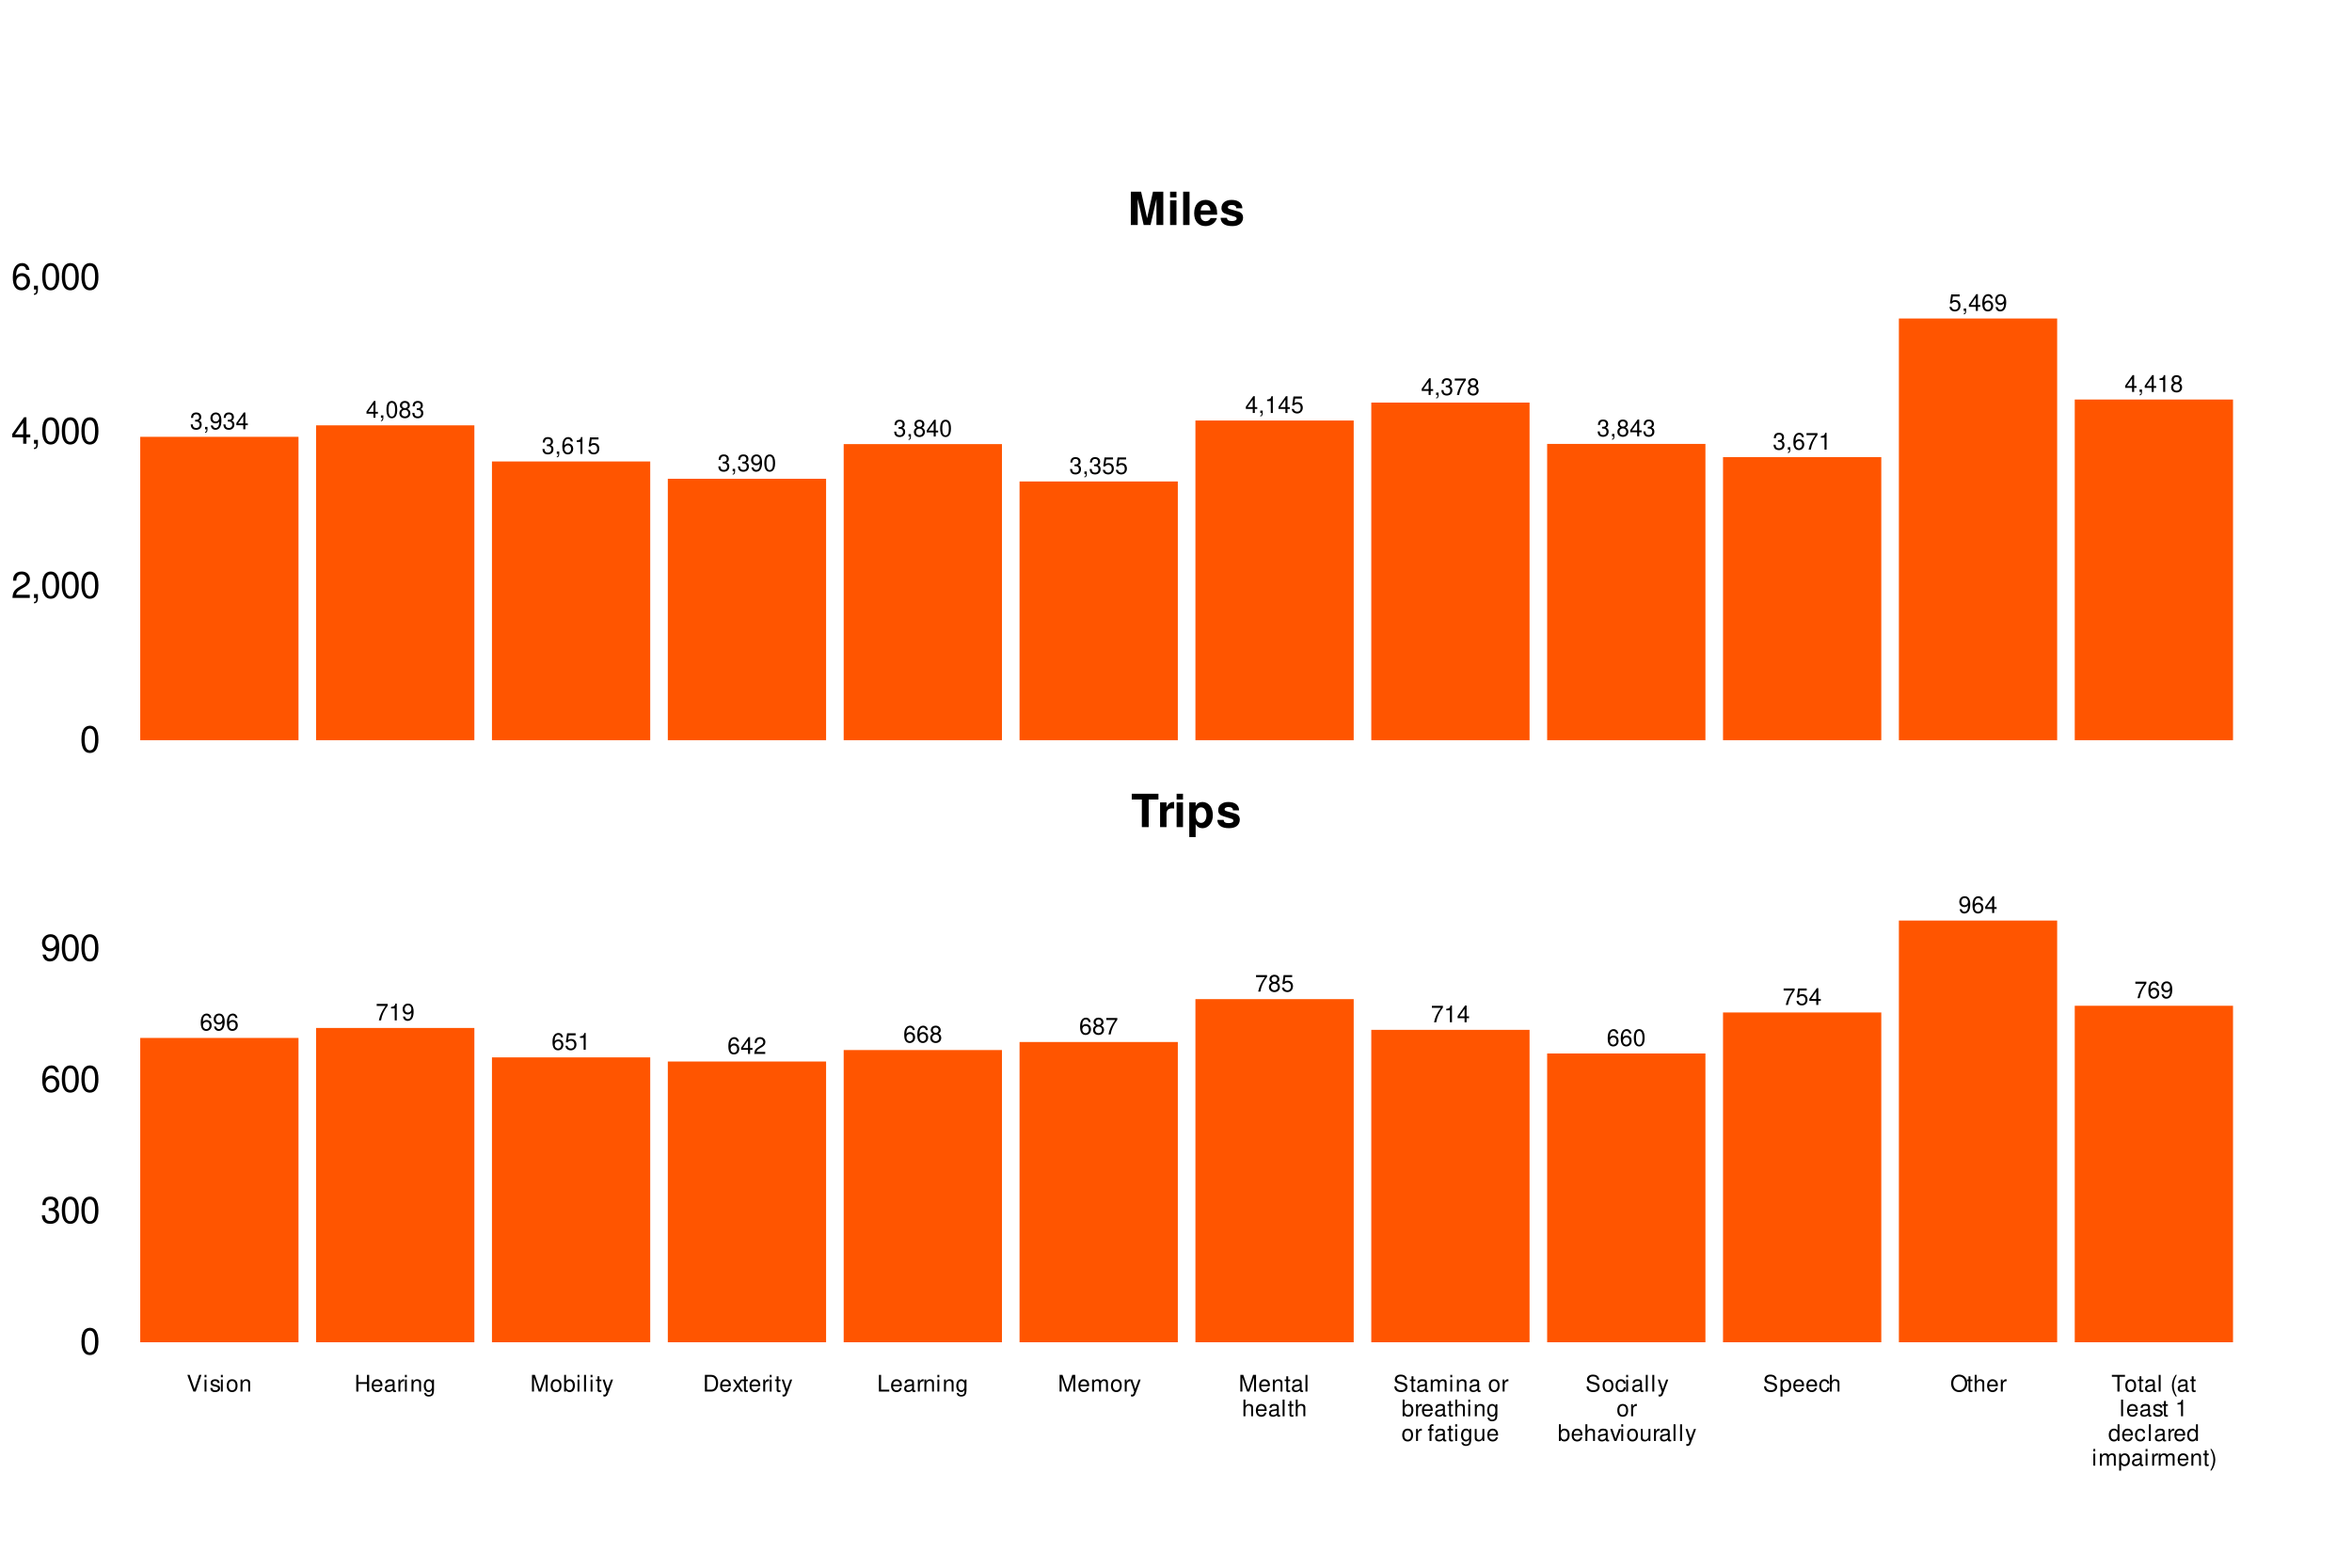
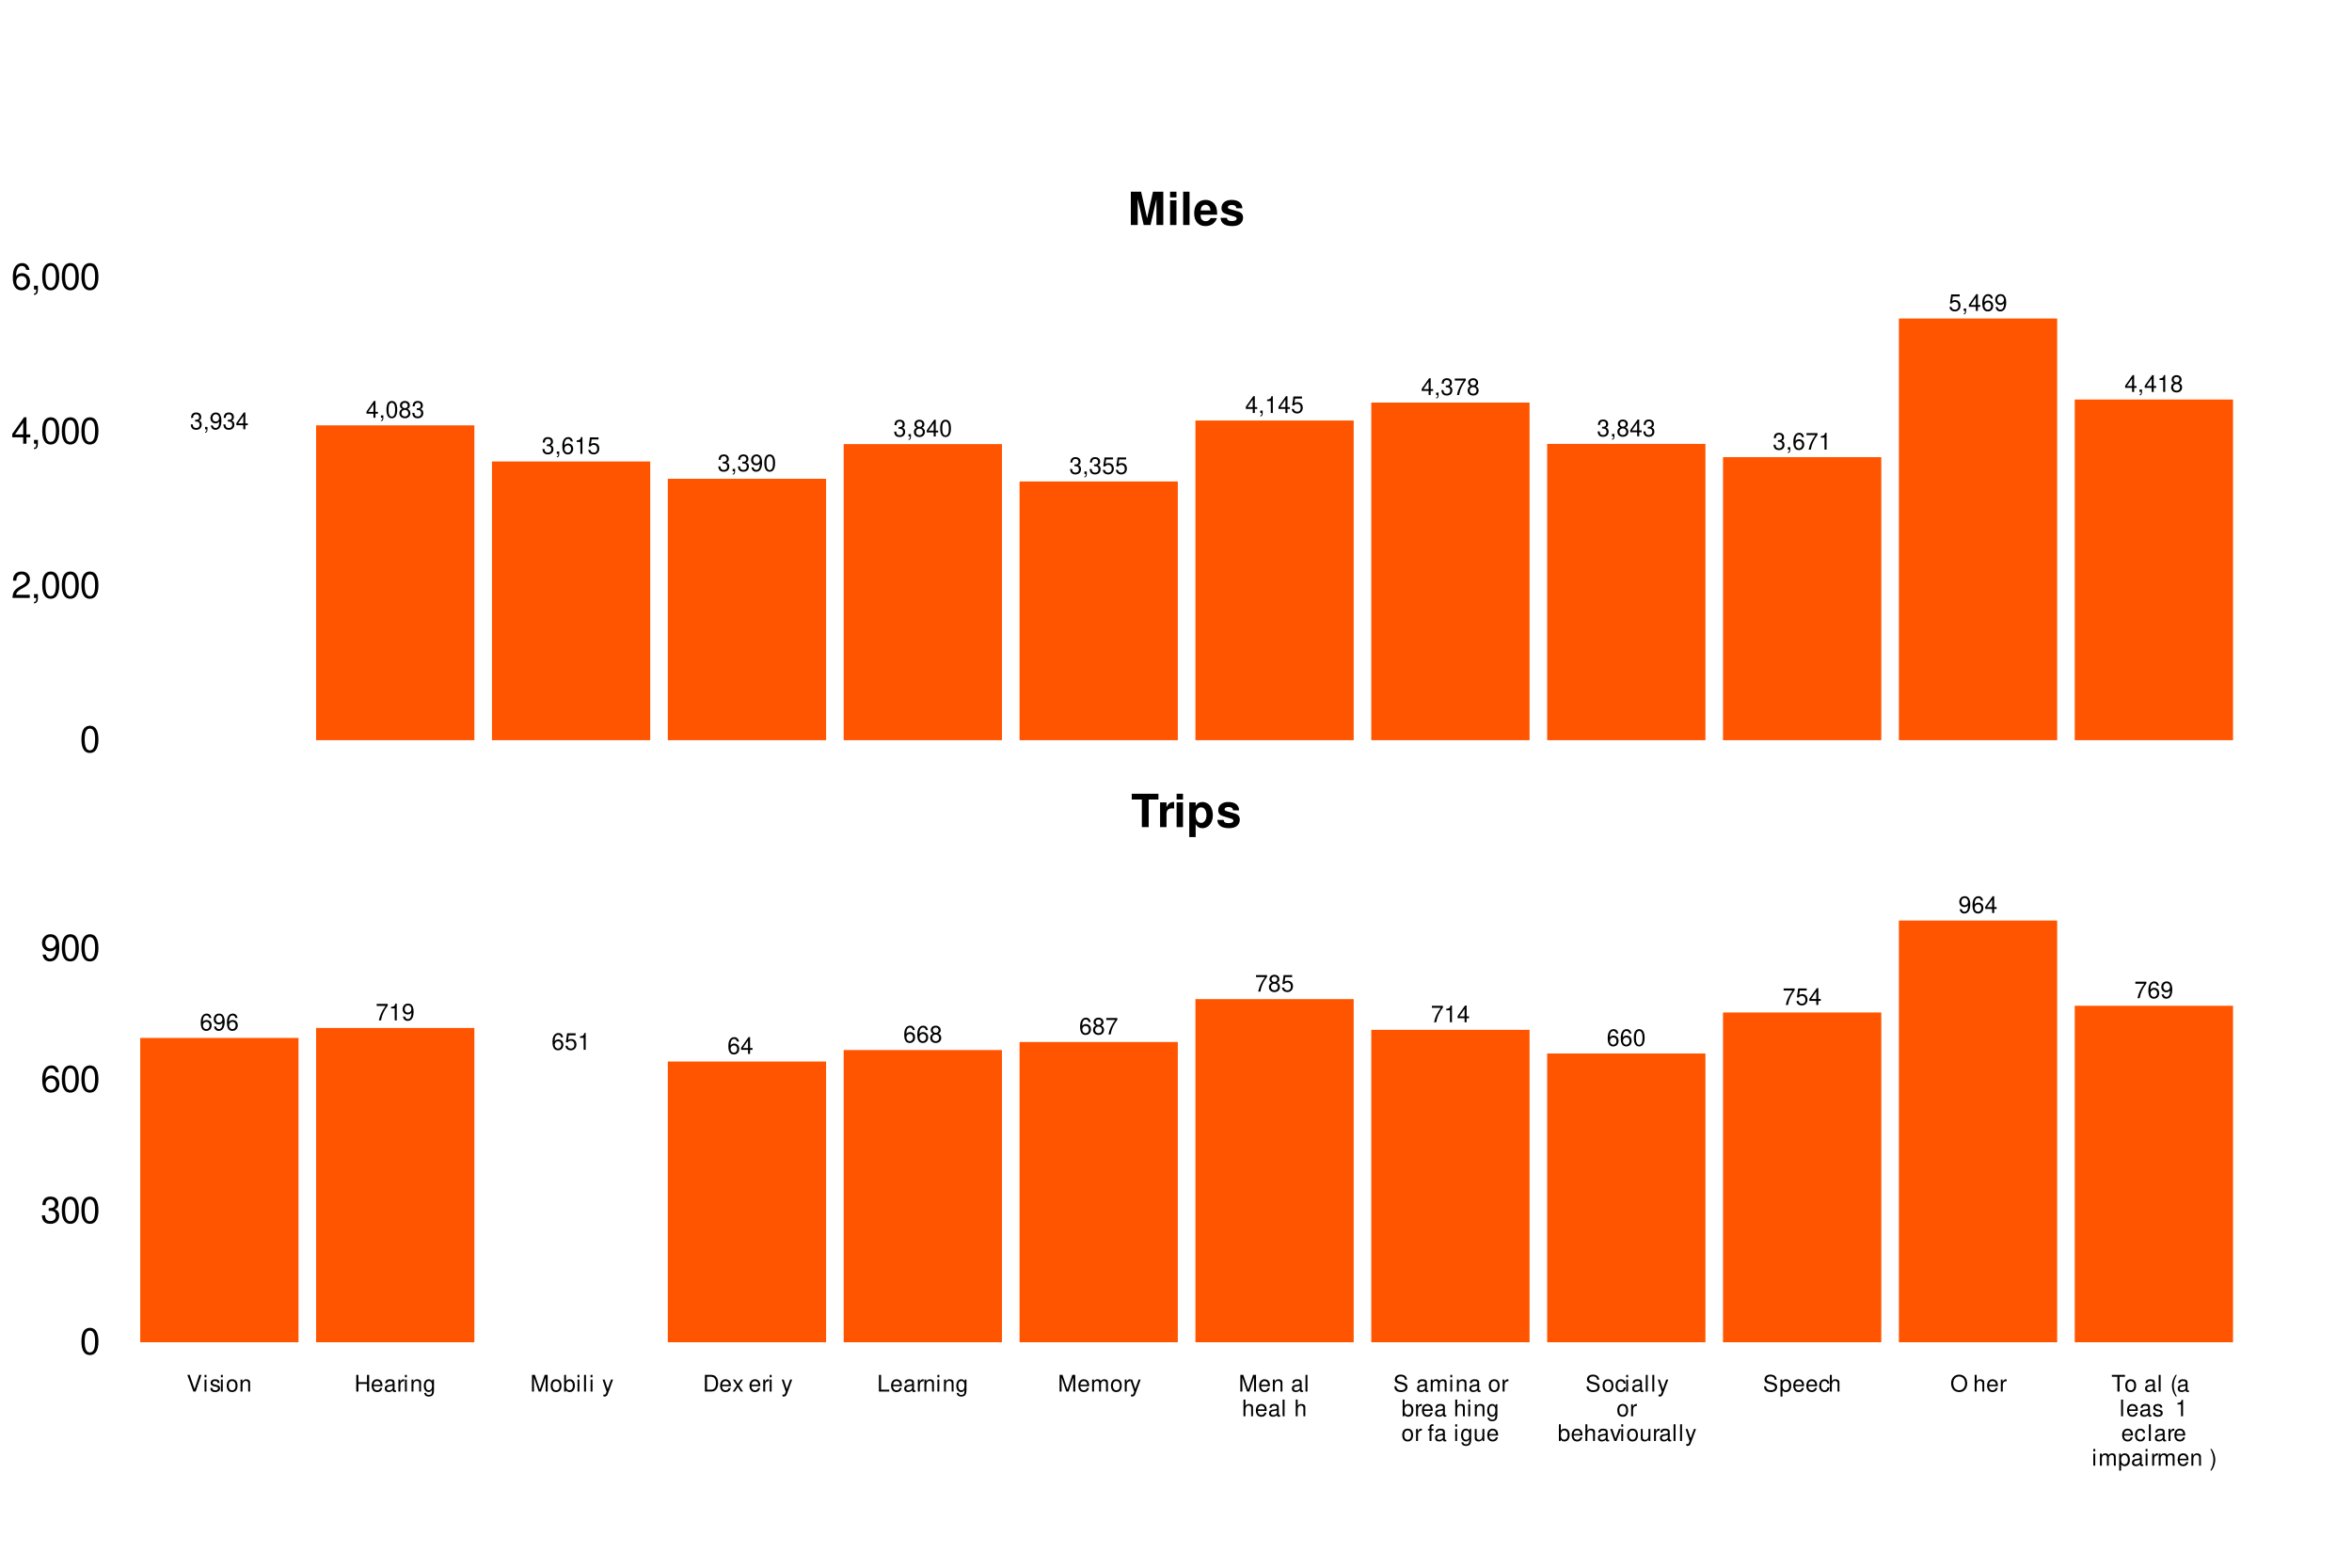
<svg xmlns="http://www.w3.org/2000/svg" xmlns:xlink="http://www.w3.org/1999/xlink" width="720pt" height="480pt" viewBox="0 0 720 480" version="1.1">
  <defs>
    <g>
      <symbol overflow="visible" id="glyph0-0">
        <path style="stroke:none;" d="" />
      </symbol>
      <symbol overflow="visible" id="glyph0-1">
        <path style="stroke:none;" d="M 1.578 -2.375 L 1.906 -2.375 C 2.594 -2.375 2.953 -2.047 2.953 -1.422 C 2.953 -0.781 2.562 -0.391 1.922 -0.391 C 1.234 -0.391 0.891 -0.734 0.859 -1.5 L 0.234 -1.5 C 0.25 -1.078 0.328 -0.812 0.453 -0.578 C 0.719 -0.078 1.203 0.156 1.891 0.156 C 2.922 0.156 3.594 -0.469 3.594 -1.438 C 3.594 -2.094 3.344 -2.453 2.75 -2.656 C 3.219 -2.844 3.453 -3.203 3.453 -3.719 C 3.453 -4.609 2.875 -5.141 1.906 -5.141 C 0.891 -5.141 0.359 -4.578 0.328 -3.484 L 0.953 -3.484 C 0.969 -3.797 1 -3.969 1.078 -4.125 C 1.219 -4.422 1.531 -4.594 1.922 -4.594 C 2.469 -4.594 2.812 -4.266 2.812 -3.703 C 2.812 -3.344 2.688 -3.125 2.406 -3 C 2.234 -2.922 2 -2.906 1.578 -2.891 Z M 1.578 -2.375 " />
      </symbol>
      <symbol overflow="visible" id="glyph0-2">
        <path style="stroke:none;" d="M 0.625 -0.734 L 0.625 0 L 1.047 0 L 1.047 0.125 C 1.047 0.625 0.953 0.766 0.625 0.781 L 0.625 1.047 C 1.094 1.062 1.359 0.719 1.359 0.109 L 1.359 -0.734 Z M 0.625 -0.734 " />
      </symbol>
      <symbol overflow="visible" id="glyph0-3">
        <path style="stroke:none;" d="M 0.375 -1.172 C 0.5 -0.328 1.031 0.156 1.812 0.156 C 2.375 0.156 2.859 -0.109 3.156 -0.562 C 3.469 -1.078 3.625 -1.703 3.625 -2.625 C 3.625 -3.5 3.484 -4.047 3.188 -4.5 C 2.922 -4.922 2.469 -5.141 1.922 -5.141 C 0.953 -5.141 0.266 -4.422 0.266 -3.422 C 0.266 -2.484 0.906 -1.812 1.812 -1.812 C 2.297 -1.812 2.656 -1.984 2.969 -2.375 C 2.969 -1.094 2.562 -0.391 1.844 -0.391 C 1.406 -0.391 1.109 -0.672 1 -1.172 Z M 1.906 -4.594 C 2.5 -4.594 2.938 -4.109 2.938 -3.438 C 2.938 -2.812 2.516 -2.375 1.891 -2.375 C 1.281 -2.375 0.906 -2.797 0.906 -3.469 C 0.906 -4.125 1.328 -4.594 1.906 -4.594 Z M 1.906 -4.594 " />
      </symbol>
      <symbol overflow="visible" id="glyph0-4">
        <path style="stroke:none;" d="M 2.328 -1.25 L 2.328 0 L 2.953 0 L 2.953 -1.25 L 3.703 -1.25 L 3.703 -1.812 L 2.953 -1.812 L 2.953 -5.141 L 2.484 -5.141 L 0.203 -1.906 L 0.203 -1.25 Z M 2.328 -1.812 L 0.75 -1.812 L 2.328 -4.078 Z M 2.328 -1.812 " />
      </symbol>
      <symbol overflow="visible" id="glyph0-5">
        <path style="stroke:none;" d="M 1.953 -5.141 C 1.484 -5.141 1.062 -4.922 0.797 -4.578 C 0.469 -4.125 0.312 -3.438 0.312 -2.484 C 0.312 -0.75 0.875 0.156 1.953 0.156 C 3.016 0.156 3.609 -0.75 3.609 -2.453 C 3.609 -3.438 3.453 -4.109 3.109 -4.578 C 2.844 -4.938 2.438 -5.141 1.953 -5.141 Z M 1.953 -4.578 C 2.625 -4.578 2.969 -3.891 2.969 -2.5 C 2.969 -1.031 2.641 -0.359 1.938 -0.359 C 1.281 -0.359 0.953 -1.062 0.953 -2.484 C 0.953 -3.891 1.281 -4.578 1.953 -4.578 Z M 1.953 -4.578 " />
      </symbol>
      <symbol overflow="visible" id="glyph0-6">
        <path style="stroke:none;" d="M 2.781 -2.703 C 3.312 -3.031 3.469 -3.281 3.469 -3.766 C 3.469 -4.578 2.844 -5.141 1.953 -5.141 C 1.062 -5.141 0.438 -4.578 0.438 -3.781 C 0.438 -3.281 0.609 -3.031 1.125 -2.703 C 0.547 -2.422 0.266 -2 0.266 -1.422 C 0.266 -0.484 0.953 0.156 1.953 0.156 C 2.953 0.156 3.641 -0.484 3.641 -1.422 C 3.641 -2 3.359 -2.422 2.781 -2.703 Z M 1.953 -4.578 C 2.484 -4.578 2.828 -4.266 2.828 -3.75 C 2.828 -3.266 2.484 -2.953 1.953 -2.953 C 1.422 -2.953 1.078 -3.266 1.078 -3.766 C 1.078 -4.266 1.422 -4.578 1.953 -4.578 Z M 1.953 -2.422 C 2.578 -2.422 3 -2.016 3 -1.422 C 3 -0.797 2.594 -0.391 1.938 -0.391 C 1.328 -0.391 0.906 -0.812 0.906 -1.406 C 0.906 -2.016 1.328 -2.422 1.953 -2.422 Z M 1.953 -2.422 " />
      </symbol>
      <symbol overflow="visible" id="glyph0-7">
        <path style="stroke:none;" d="M 3.547 -3.797 C 3.422 -4.641 2.875 -5.141 2.109 -5.141 C 1.562 -5.141 1.062 -4.875 0.766 -4.406 C 0.438 -3.906 0.312 -3.281 0.312 -2.344 C 0.312 -1.484 0.422 -0.938 0.734 -0.469 C 1 -0.062 1.438 0.156 2 0.156 C 2.953 0.156 3.641 -0.547 3.641 -1.562 C 3.641 -2.5 3 -3.172 2.109 -3.172 C 1.609 -3.172 1.219 -2.984 0.953 -2.609 C 0.953 -3.875 1.344 -4.578 2.062 -4.578 C 2.516 -4.578 2.812 -4.297 2.922 -3.797 Z M 2.031 -2.609 C 2.625 -2.609 3 -2.188 3 -1.5 C 3 -0.859 2.578 -0.391 2 -0.391 C 1.422 -0.391 0.984 -0.875 0.984 -1.531 C 0.984 -2.172 1.406 -2.609 2.031 -2.609 Z M 2.031 -2.609 " />
      </symbol>
      <symbol overflow="visible" id="glyph0-8">
        <path style="stroke:none;" d="M 1.844 -3.656 L 1.844 0 L 2.469 0 L 2.469 -5.141 L 2.047 -5.141 C 1.828 -4.344 1.688 -4.25 0.719 -4.109 L 0.719 -3.656 Z M 1.844 -3.656 " />
      </symbol>
      <symbol overflow="visible" id="glyph0-9">
        <path style="stroke:none;" d="M 3.391 -5.047 L 0.781 -5.047 L 0.406 -2.297 L 0.984 -2.297 C 1.266 -2.641 1.516 -2.766 1.906 -2.766 C 2.594 -2.766 3 -2.297 3 -1.562 C 3 -0.828 2.594 -0.391 1.906 -0.391 C 1.359 -0.391 1.031 -0.672 0.875 -1.234 L 0.25 -1.234 C 0.328 -0.828 0.406 -0.625 0.547 -0.438 C 0.844 -0.062 1.344 0.156 1.922 0.156 C 2.938 0.156 3.641 -0.578 3.641 -1.641 C 3.641 -2.641 2.984 -3.312 2.016 -3.312 C 1.656 -3.312 1.375 -3.234 1.094 -3.016 L 1.281 -4.422 L 3.391 -4.422 Z M 3.391 -5.047 " />
      </symbol>
      <symbol overflow="visible" id="glyph0-10">
        <path style="stroke:none;" d="M 3.703 -5.047 L 0.328 -5.047 L 0.328 -4.422 L 3.047 -4.422 C 1.844 -2.703 1.359 -1.656 0.984 0 L 1.656 0 C 1.922 -1.609 2.562 -3 3.703 -4.516 Z M 3.703 -5.047 " />
      </symbol>
      <symbol overflow="visible" id="glyph0-11">
-         <path style="stroke:none;" d="M 3.594 -0.625 L 0.953 -0.625 C 1.016 -1.047 1.234 -1.312 1.859 -1.688 L 2.562 -2.094 C 3.266 -2.484 3.641 -3 3.641 -3.641 C 3.641 -4.062 3.469 -4.469 3.156 -4.734 C 2.859 -5.016 2.5 -5.141 2.016 -5.141 C 1.375 -5.141 0.906 -4.906 0.625 -4.469 C 0.453 -4.203 0.375 -3.875 0.359 -3.359 L 0.984 -3.359 C 1 -3.719 1.047 -3.922 1.125 -4.094 C 1.297 -4.406 1.625 -4.594 2 -4.594 C 2.562 -4.594 3 -4.188 3 -3.625 C 3 -3.219 2.766 -2.859 2.312 -2.609 L 1.656 -2.219 C 0.609 -1.609 0.297 -1.125 0.234 0 L 3.594 0 Z M 3.594 -0.625 " />
-       </symbol>
+         </symbol>
      <symbol overflow="visible" id="glyph1-0">
        <path style="stroke:none;" d="" />
      </symbol>
      <symbol overflow="visible" id="glyph1-1">
        <path style="stroke:none;" d="M 5.391 -8.453 L 8.375 -8.453 L 8.375 -10.203 L 0.203 -10.203 L 0.203 -8.453 L 3.297 -8.453 L 3.297 0 L 5.391 0 Z M 5.391 -8.453 " />
      </symbol>
      <symbol overflow="visible" id="glyph1-2">
        <path style="stroke:none;" d="M 0.875 -7.562 L 0.875 0 L 2.844 0 L 2.844 -4.016 C 2.844 -5.172 3.422 -5.734 4.562 -5.734 C 4.781 -5.734 4.906 -5.719 5.188 -5.688 L 5.188 -7.672 C 5.062 -7.688 5.031 -7.688 4.938 -7.688 C 4.047 -7.688 3.281 -7.094 2.844 -6.078 L 2.844 -7.562 Z M 0.875 -7.562 " />
      </symbol>
      <symbol overflow="visible" id="glyph1-3">
        <path style="stroke:none;" d="M 2.891 -7.562 L 0.938 -7.562 L 0.938 0 L 2.891 0 Z M 2.891 -10.203 L 0.938 -10.203 L 0.938 -8.453 L 2.891 -8.453 Z M 2.891 -10.203 " />
      </symbol>
      <symbol overflow="visible" id="glyph1-4">
        <path style="stroke:none;" d="M 2.766 -7.562 L 0.812 -7.562 L 0.812 3.047 L 2.766 3.047 L 2.766 -0.891 C 3.25 -0.062 3.922 0.344 4.875 0.344 C 6.688 0.344 8.031 -1.375 8.031 -3.672 C 8.031 -4.734 7.734 -5.797 7.219 -6.5 C 6.719 -7.203 5.781 -7.688 4.875 -7.688 C 3.922 -7.688 3.25 -7.281 2.766 -6.438 Z M 4.422 -6.047 C 5.422 -6.047 6.078 -5.094 6.078 -3.641 C 6.078 -2.25 5.406 -1.297 4.422 -1.297 C 3.438 -1.297 2.766 -2.25 2.766 -3.672 C 2.766 -5.094 3.438 -6.047 4.422 -6.047 Z M 4.422 -6.047 " />
      </symbol>
      <symbol overflow="visible" id="glyph1-5">
        <path style="stroke:none;" d="M 7.062 -5.125 C 7.047 -6.719 5.812 -7.688 3.781 -7.688 C 1.859 -7.688 0.672 -6.719 0.672 -5.172 C 0.672 -4.656 0.828 -4.234 1.094 -3.938 C 1.359 -3.672 1.594 -3.547 2.328 -3.297 L 4.656 -2.578 C 5.156 -2.422 5.312 -2.266 5.312 -1.953 C 5.312 -1.5 4.781 -1.219 3.859 -1.219 C 3.344 -1.219 2.953 -1.297 2.703 -1.484 C 2.484 -1.641 2.406 -1.797 2.328 -2.203 L 0.406 -2.203 C 0.469 -0.531 1.688 0.328 3.969 0.328 C 5.031 0.328 5.828 0.094 6.391 -0.344 C 6.938 -0.797 7.281 -1.5 7.281 -2.234 C 7.281 -3.219 6.797 -3.844 5.797 -4.141 L 3.312 -4.859 C 2.766 -5.031 2.625 -5.141 2.625 -5.453 C 2.625 -5.859 3.078 -6.141 3.766 -6.141 C 4.703 -6.141 5.172 -5.812 5.188 -5.125 Z M 7.062 -5.125 " />
      </symbol>
      <symbol overflow="visible" id="glyph1-6">
        <path style="stroke:none;" d="M 3.031 -7.953 L 4.859 0 L 6.953 0 L 8.766 -7.953 L 8.766 0 L 10.859 0 L 10.859 -10.203 L 7.703 -10.203 L 5.906 -2.094 L 4.062 -10.203 L 0.922 -10.203 L 0.922 0 L 3.031 0 Z M 3.031 -7.953 " />
      </symbol>
      <symbol overflow="visible" id="glyph1-7">
        <path style="stroke:none;" d="M 2.891 -10.203 L 0.938 -10.203 L 0.938 0 L 2.891 0 Z M 2.891 -10.203 " />
      </symbol>
      <symbol overflow="visible" id="glyph1-8">
        <path style="stroke:none;" d="M 7.344 -3.156 C 7.344 -3.328 7.344 -3.406 7.344 -3.5 C 7.344 -4.25 7.234 -4.953 7.062 -5.484 C 6.547 -6.859 5.328 -7.688 3.812 -7.688 C 1.641 -7.688 0.312 -6.125 0.312 -3.578 C 0.312 -1.156 1.625 0.328 3.766 0.328 C 5.453 0.328 6.828 -0.625 7.266 -2.125 L 5.328 -2.125 C 5.094 -1.531 4.547 -1.172 3.844 -1.172 C 3.281 -1.172 2.828 -1.406 2.547 -1.828 C 2.359 -2.109 2.297 -2.453 2.266 -3.156 Z M 2.297 -4.469 C 2.422 -5.625 2.906 -6.188 3.781 -6.188 C 4.672 -6.188 5.203 -5.594 5.312 -4.469 Z M 2.297 -4.469 " />
      </symbol>
      <symbol overflow="visible" id="glyph2-0">
        <path style="stroke:none;" d="" />
      </symbol>
      <symbol overflow="visible" id="glyph2-1">
        <path style="stroke:none;" d="M 2.75 0 L 4.516 -5.109 L 3.828 -5.109 L 2.406 -0.781 L 0.906 -5.109 L 0.203 -5.109 L 2.047 0 Z M 2.75 0 " />
      </symbol>
      <symbol overflow="visible" id="glyph2-2">
        <path style="stroke:none;" d="M 1.047 -3.672 L 0.469 -3.672 L 0.469 0 L 1.047 0 Z M 1.047 -5.109 L 0.469 -5.109 L 0.469 -4.375 L 1.047 -4.375 Z M 1.047 -5.109 " />
      </symbol>
      <symbol overflow="visible" id="glyph2-3">
        <path style="stroke:none;" d="M 3.062 -2.641 C 3.062 -3.359 2.578 -3.766 1.734 -3.766 C 0.875 -3.766 0.328 -3.328 0.328 -2.656 C 0.328 -2.078 0.625 -1.812 1.484 -1.594 L 2.031 -1.469 C 2.438 -1.359 2.609 -1.219 2.609 -0.953 C 2.609 -0.609 2.266 -0.375 1.75 -0.375 C 1.438 -0.375 1.172 -0.469 1.016 -0.625 C 0.938 -0.734 0.891 -0.828 0.859 -1.094 L 0.234 -1.094 C 0.266 -0.25 0.734 0.156 1.703 0.156 C 2.625 0.156 3.219 -0.297 3.219 -1 C 3.219 -1.547 2.906 -1.844 2.172 -2.016 L 1.609 -2.156 C 1.141 -2.266 0.938 -2.422 0.938 -2.688 C 0.938 -3.031 1.234 -3.234 1.719 -3.234 C 2.188 -3.234 2.438 -3.031 2.453 -2.641 Z M 3.062 -2.641 " />
      </symbol>
      <symbol overflow="visible" id="glyph2-4">
        <path style="stroke:none;" d="M 1.906 -3.766 C 0.875 -3.766 0.25 -3.031 0.25 -1.812 C 0.25 -0.562 0.875 0.156 1.906 0.156 C 2.953 0.156 3.562 -0.578 3.562 -1.781 C 3.562 -3.047 2.969 -3.766 1.906 -3.766 Z M 1.906 -3.234 C 2.562 -3.234 2.969 -2.688 2.969 -1.781 C 2.969 -0.922 2.562 -0.375 1.906 -0.375 C 1.266 -0.375 0.859 -0.922 0.859 -1.812 C 0.859 -2.688 1.266 -3.234 1.906 -3.234 Z M 1.906 -3.234 " />
      </symbol>
      <symbol overflow="visible" id="glyph2-5">
        <path style="stroke:none;" d="M 0.484 -3.672 L 0.484 0 L 1.078 0 L 1.078 -2.016 C 1.078 -2.766 1.469 -3.266 2.078 -3.266 C 2.531 -3.266 2.828 -2.984 2.828 -2.547 L 2.828 0 L 3.406 0 L 3.406 -2.766 C 3.406 -3.375 2.953 -3.766 2.25 -3.766 C 1.703 -3.766 1.344 -3.562 1.031 -3.047 L 1.031 -3.672 Z M 0.484 -3.672 " />
      </symbol>
      <symbol overflow="visible" id="glyph2-6">
        <path style="stroke:none;" d="M 3.859 -2.328 L 3.859 0 L 4.516 0 L 4.516 -5.109 L 3.859 -5.109 L 3.859 -2.891 L 1.234 -2.891 L 1.234 -5.109 L 0.578 -5.109 L 0.578 0 L 1.234 0 L 1.234 -2.328 Z M 3.859 -2.328 " />
      </symbol>
      <symbol overflow="visible" id="glyph2-7">
        <path style="stroke:none;" d="M 3.594 -1.641 C 3.594 -2.203 3.547 -2.531 3.438 -2.812 C 3.203 -3.406 2.641 -3.766 1.953 -3.766 C 0.938 -3.766 0.281 -3 0.281 -1.781 C 0.281 -0.578 0.906 0.156 1.953 0.156 C 2.781 0.156 3.359 -0.312 3.516 -1.109 L 2.922 -1.109 C 2.766 -0.625 2.438 -0.375 1.969 -0.375 C 1.594 -0.375 1.281 -0.547 1.078 -0.859 C 0.938 -1.062 0.891 -1.281 0.891 -1.641 Z M 0.906 -2.109 C 0.953 -2.797 1.359 -3.234 1.953 -3.234 C 2.547 -3.234 2.969 -2.766 2.969 -2.109 Z M 0.906 -2.109 " />
      </symbol>
      <symbol overflow="visible" id="glyph2-8">
        <path style="stroke:none;" d="M 3.75 -0.344 C 3.688 -0.328 3.656 -0.328 3.625 -0.328 C 3.422 -0.328 3.297 -0.438 3.297 -0.609 L 3.297 -2.766 C 3.297 -3.422 2.828 -3.766 1.922 -3.766 C 1.391 -3.766 0.953 -3.625 0.703 -3.344 C 0.531 -3.156 0.469 -2.953 0.453 -2.578 L 1.047 -2.578 C 1.094 -3.031 1.359 -3.234 1.906 -3.234 C 2.438 -3.234 2.719 -3.031 2.719 -2.688 L 2.719 -2.531 C 2.719 -2.281 2.594 -2.188 2.109 -2.125 C 1.281 -2.016 1.156 -2 0.938 -1.906 C 0.516 -1.719 0.297 -1.406 0.297 -0.922 C 0.297 -0.266 0.75 0.156 1.5 0.156 C 1.953 0.156 2.328 0 2.75 -0.375 C 2.781 0 2.969 0.156 3.344 0.156 C 3.469 0.156 3.547 0.141 3.75 0.094 Z M 2.719 -1.156 C 2.719 -0.953 2.672 -0.844 2.484 -0.672 C 2.25 -0.469 1.969 -0.344 1.625 -0.344 C 1.172 -0.344 0.906 -0.562 0.906 -0.938 C 0.906 -1.328 1.156 -1.516 1.781 -1.609 C 2.406 -1.688 2.531 -1.719 2.719 -1.812 Z M 2.719 -1.156 " />
      </symbol>
      <symbol overflow="visible" id="glyph2-9">
        <path style="stroke:none;" d="M 0.484 -3.672 L 0.484 0 L 1.078 0 L 1.078 -1.906 C 1.078 -2.781 1.438 -3.172 2.25 -3.156 L 2.25 -3.75 C 2.156 -3.766 2.094 -3.766 2.016 -3.766 C 1.641 -3.766 1.359 -3.547 1.016 -3 L 1.016 -3.672 Z M 0.484 -3.672 " />
      </symbol>
      <symbol overflow="visible" id="glyph2-10">
        <path style="stroke:none;" d="M 2.828 -3.672 L 2.828 -3.141 C 2.531 -3.578 2.219 -3.766 1.75 -3.766 C 0.859 -3.766 0.25 -2.953 0.25 -1.766 C 0.25 -1.156 0.391 -0.703 0.703 -0.344 C 0.984 -0.016 1.328 0.156 1.703 0.156 C 2.156 0.156 2.469 -0.031 2.766 -0.5 L 2.766 -0.312 C 2.766 0.672 2.5 1.031 1.766 1.031 C 1.281 1.031 1.016 0.844 0.953 0.422 L 0.359 0.422 C 0.422 1.094 0.953 1.531 1.75 1.531 C 2.297 1.531 2.75 1.344 2.984 1.062 C 3.266 0.719 3.359 0.266 3.359 -0.609 L 3.359 -3.672 Z M 1.812 -3.234 C 2.422 -3.234 2.766 -2.719 2.766 -1.781 C 2.766 -0.891 2.422 -0.375 1.812 -0.375 C 1.203 -0.375 0.859 -0.906 0.859 -1.812 C 0.859 -2.703 1.203 -3.234 1.812 -3.234 Z M 1.812 -3.234 " />
      </symbol>
      <symbol overflow="visible" id="glyph2-11">
        <path style="stroke:none;" d="M 3.281 0 L 4.719 -4.281 L 4.719 0 L 5.328 0 L 5.328 -5.109 L 4.422 -5.109 L 2.938 -0.656 L 1.422 -5.109 L 0.531 -5.109 L 0.531 0 L 1.141 0 L 1.141 -4.281 L 2.594 0 Z M 3.281 0 " />
      </symbol>
      <symbol overflow="visible" id="glyph2-12">
        <path style="stroke:none;" d="M 0.375 -5.109 L 0.375 0 L 0.906 0 L 0.906 -0.469 C 1.188 -0.047 1.547 0.156 2.062 0.156 C 3.031 0.156 3.656 -0.625 3.656 -1.844 C 3.656 -3.031 3.062 -3.766 2.094 -3.766 C 1.594 -3.766 1.234 -3.578 0.953 -3.172 L 0.953 -5.109 Z M 1.984 -3.234 C 2.625 -3.234 3.047 -2.656 3.047 -1.781 C 3.047 -0.953 2.625 -0.391 1.984 -0.391 C 1.359 -0.391 0.953 -0.938 0.953 -1.812 C 0.953 -2.672 1.359 -3.234 1.984 -3.234 Z M 1.984 -3.234 " />
      </symbol>
      <symbol overflow="visible" id="glyph2-13">
        <path style="stroke:none;" d="M 1.062 -5.109 L 0.469 -5.109 L 0.469 0 L 1.062 0 Z M 1.062 -5.109 " />
      </symbol>
      <symbol overflow="visible" id="glyph2-14">
-         <path style="stroke:none;" d="M 1.781 -3.672 L 1.172 -3.672 L 1.172 -4.672 L 0.594 -4.672 L 0.594 -3.672 L 0.094 -3.672 L 0.094 -3.188 L 0.594 -3.188 L 0.594 -0.422 C 0.594 -0.047 0.844 0.156 1.297 0.156 C 1.453 0.156 1.578 0.141 1.781 0.109 L 1.781 -0.375 C 1.688 -0.359 1.609 -0.344 1.5 -0.344 C 1.25 -0.344 1.172 -0.422 1.172 -0.672 L 1.172 -3.188 L 1.781 -3.188 Z M 1.781 -3.672 " />
-       </symbol>
+         </symbol>
      <symbol overflow="visible" id="glyph2-15">
        <path style="stroke:none;" d="M 2.719 -3.672 L 1.703 -0.812 L 0.766 -3.672 L 0.141 -3.672 L 1.375 0.016 L 1.156 0.594 C 1.062 0.859 0.938 0.953 0.688 0.953 C 0.594 0.953 0.5 0.938 0.375 0.906 L 0.375 1.438 C 0.5 1.5 0.609 1.531 0.766 1.531 C 0.953 1.531 1.156 1.469 1.312 1.344 C 1.5 1.219 1.609 1.062 1.719 0.766 L 3.344 -3.672 Z M 2.719 -3.672 " />
      </symbol>
      <symbol overflow="visible" id="glyph2-16">
        <path style="stroke:none;" d="M 0.625 0 L 2.594 0 C 3.875 0 4.672 -0.969 4.672 -2.562 C 4.672 -4.141 3.891 -5.109 2.594 -5.109 L 0.625 -5.109 Z M 1.281 -0.578 L 1.281 -4.531 L 2.484 -4.531 C 3.484 -4.531 4.016 -3.844 4.016 -2.547 C 4.016 -1.25 3.484 -0.578 2.484 -0.578 Z M 1.281 -0.578 " />
      </symbol>
      <symbol overflow="visible" id="glyph2-17">
        <path style="stroke:none;" d="M 2.047 -1.891 L 3.281 -3.672 L 2.625 -3.672 L 1.734 -2.344 L 0.859 -3.672 L 0.188 -3.672 L 1.406 -1.875 L 0.125 0 L 0.781 0 L 1.719 -1.406 L 2.625 0 L 3.312 0 Z M 2.047 -1.891 " />
      </symbol>
      <symbol overflow="visible" id="glyph2-18">
        <path style="stroke:none;" d="M 1.219 -5.109 L 0.562 -5.109 L 0.562 0 L 3.734 0 L 3.734 -0.578 L 1.219 -0.578 Z M 1.219 -5.109 " />
      </symbol>
      <symbol overflow="visible" id="glyph2-19">
        <path style="stroke:none;" d="M 0.484 -3.672 L 0.484 0 L 1.078 0 L 1.078 -2.297 C 1.078 -2.828 1.469 -3.266 1.938 -3.266 C 2.375 -3.266 2.625 -3 2.625 -2.531 L 2.625 0 L 3.203 0 L 3.203 -2.297 C 3.203 -2.828 3.594 -3.266 4.062 -3.266 C 4.5 -3.266 4.75 -2.984 4.75 -2.531 L 4.75 0 L 5.328 0 L 5.328 -2.75 C 5.328 -3.406 4.953 -3.766 4.266 -3.766 C 3.781 -3.766 3.484 -3.625 3.141 -3.219 C 2.922 -3.609 2.625 -3.766 2.156 -3.766 C 1.672 -3.766 1.344 -3.594 1.031 -3.156 L 1.031 -3.672 Z M 0.484 -3.672 " />
      </symbol>
      <symbol overflow="visible" id="glyph2-20">
        <path style="stroke:none;" d="M 0.484 -5.109 L 0.484 0 L 1.078 0 L 1.078 -2.016 C 1.078 -2.766 1.469 -3.266 2.062 -3.266 C 2.266 -3.266 2.438 -3.203 2.578 -3.094 C 2.75 -2.969 2.828 -2.797 2.828 -2.547 L 2.828 0 L 3.406 0 L 3.406 -2.766 C 3.406 -3.391 2.969 -3.766 2.25 -3.766 C 1.734 -3.766 1.406 -3.609 1.078 -3.156 L 1.078 -5.109 Z M 0.484 -5.109 " />
      </symbol>
      <symbol overflow="visible" id="glyph2-21">
        <path style="stroke:none;" d="M 4.172 -3.609 C 4.172 -3.953 4.156 -4.047 4.031 -4.297 C 3.766 -4.875 3.156 -5.188 2.297 -5.188 C 1.188 -5.188 0.484 -4.609 0.484 -3.688 C 0.484 -3.062 0.812 -2.672 1.484 -2.5 L 2.766 -2.156 C 3.406 -2 3.703 -1.734 3.703 -1.344 C 3.703 -1.062 3.547 -0.781 3.328 -0.625 C 3.125 -0.484 2.812 -0.406 2.391 -0.406 C 1.828 -0.406 1.469 -0.547 1.219 -0.844 C 1.031 -1.062 0.938 -1.312 0.953 -1.625 L 0.344 -1.625 C 0.344 -1.156 0.438 -0.844 0.641 -0.562 C 0.984 -0.078 1.578 0.156 2.359 0.156 C 2.969 0.156 3.453 0.016 3.781 -0.234 C 4.125 -0.5 4.344 -0.953 4.344 -1.406 C 4.344 -2.031 3.953 -2.484 3.266 -2.688 L 1.984 -3.031 C 1.359 -3.188 1.141 -3.391 1.141 -3.781 C 1.141 -4.297 1.594 -4.641 2.281 -4.641 C 3.094 -4.641 3.547 -4.281 3.562 -3.609 Z M 4.172 -3.609 " />
      </symbol>
      <symbol overflow="visible" id="glyph2-22">
        <path style="stroke:none;" d="" />
      </symbol>
      <symbol overflow="visible" id="glyph2-23">
        <path style="stroke:none;" d="M 1.812 -3.672 L 1.203 -3.672 L 1.203 -4.234 C 1.203 -4.484 1.328 -4.609 1.609 -4.609 C 1.656 -4.609 1.672 -4.609 1.812 -4.609 L 1.812 -5.094 C 1.672 -5.109 1.594 -5.125 1.484 -5.125 C 0.938 -5.125 0.609 -4.812 0.609 -4.297 L 0.609 -3.672 L 0.125 -3.672 L 0.125 -3.188 L 0.609 -3.188 L 0.609 0 L 1.203 0 L 1.203 -3.188 L 1.812 -3.188 Z M 1.812 -3.672 " />
      </symbol>
      <symbol overflow="visible" id="glyph2-24">
        <path style="stroke:none;" d="M 3.375 0 L 3.375 -3.672 L 2.797 -3.672 L 2.797 -1.594 C 2.797 -0.844 2.406 -0.344 1.797 -0.344 C 1.328 -0.344 1.031 -0.625 1.031 -1.078 L 1.031 -3.672 L 0.453 -3.672 L 0.453 -0.844 C 0.453 -0.234 0.906 0.156 1.625 0.156 C 2.156 0.156 2.5 -0.031 2.844 -0.516 L 2.844 0 Z M 3.375 0 " />
      </symbol>
      <symbol overflow="visible" id="glyph2-25">
        <path style="stroke:none;" d="M 3.297 -2.438 C 3.266 -2.797 3.188 -3.031 3.047 -3.234 C 2.797 -3.562 2.359 -3.766 1.844 -3.766 C 0.859 -3.766 0.219 -2.984 0.219 -1.766 C 0.219 -0.594 0.844 0.156 1.844 0.156 C 2.719 0.156 3.266 -0.359 3.344 -1.266 L 2.75 -1.266 C 2.656 -0.672 2.359 -0.375 1.859 -0.375 C 1.219 -0.375 0.828 -0.906 0.828 -1.766 C 0.828 -2.688 1.203 -3.234 1.844 -3.234 C 2.328 -3.234 2.641 -2.953 2.703 -2.438 Z M 3.297 -2.438 " />
      </symbol>
      <symbol overflow="visible" id="glyph2-26">
        <path style="stroke:none;" d="M 2 0 L 3.406 -3.672 L 2.75 -3.672 L 1.703 -0.688 L 0.734 -3.672 L 0.062 -3.672 L 1.359 0 Z M 2 0 " />
      </symbol>
      <symbol overflow="visible" id="glyph2-27">
        <path style="stroke:none;" d="M 0.375 1.531 L 0.969 1.531 L 0.969 -0.391 C 1.281 0 1.609 0.156 2.094 0.156 C 3.047 0.156 3.656 -0.609 3.656 -1.766 C 3.656 -3 3.062 -3.766 2.094 -3.766 C 1.594 -3.766 1.188 -3.547 0.922 -3.109 L 0.922 -3.672 L 0.375 -3.672 Z M 1.984 -3.234 C 2.625 -3.234 3.047 -2.656 3.047 -1.781 C 3.047 -0.953 2.625 -0.391 1.984 -0.391 C 1.359 -0.391 0.969 -0.938 0.969 -1.812 C 0.969 -2.672 1.359 -3.234 1.984 -3.234 Z M 1.984 -3.234 " />
      </symbol>
      <symbol overflow="visible" id="glyph2-28">
        <path style="stroke:none;" d="M 2.719 -5.188 C 1.266 -5.188 0.266 -4.109 0.266 -2.516 C 0.266 -0.906 1.25 0.156 2.734 0.156 C 3.359 0.156 3.906 -0.031 4.312 -0.375 C 4.859 -0.844 5.188 -1.641 5.188 -2.469 C 5.188 -4.109 4.219 -5.188 2.719 -5.188 Z M 2.719 -4.609 C 3.828 -4.609 4.547 -3.781 4.547 -2.484 C 4.547 -1.25 3.812 -0.406 2.734 -0.406 C 1.641 -0.406 0.922 -1.25 0.922 -2.516 C 0.922 -3.766 1.641 -4.609 2.719 -4.609 Z M 2.719 -4.609 " />
      </symbol>
      <symbol overflow="visible" id="glyph2-29">
        <path style="stroke:none;" d="M 2.484 -4.531 L 4.156 -4.531 L 4.156 -5.109 L 0.141 -5.109 L 0.141 -4.531 L 1.828 -4.531 L 1.828 0 L 2.484 0 Z M 2.484 -4.531 " />
      </symbol>
      <symbol overflow="visible" id="glyph2-30">
        <path style="stroke:none;" d="M 1.656 -5.109 C 0.953 -4.188 0.516 -2.906 0.516 -1.812 C 0.516 -0.703 0.953 0.562 1.656 1.484 L 2.031 1.484 C 1.422 0.484 1.078 -0.688 1.078 -1.812 C 1.078 -2.922 1.422 -4.109 2.031 -5.109 Z M 1.656 -5.109 " />
      </symbol>
      <symbol overflow="visible" id="glyph2-31">
        <path style="stroke:none;" d="M 1.812 -3.609 L 1.812 0 L 2.422 0 L 2.422 -5.062 L 2.016 -5.062 C 1.812 -4.281 1.672 -4.172 0.719 -4.047 L 0.719 -3.609 Z M 1.812 -3.609 " />
      </symbol>
      <symbol overflow="visible" id="glyph2-32">
-         <path style="stroke:none;" d="M 3.469 -5.109 L 2.891 -5.109 L 2.891 -3.203 C 2.641 -3.578 2.25 -3.766 1.75 -3.766 C 0.812 -3.766 0.188 -3.016 0.188 -1.844 C 0.188 -0.609 0.781 0.156 1.781 0.156 C 2.281 0.156 2.625 -0.031 2.953 -0.484 L 2.953 0 L 3.469 0 Z M 1.859 -3.234 C 2.484 -3.234 2.891 -2.672 2.891 -1.797 C 2.891 -0.938 2.484 -0.391 1.859 -0.391 C 1.219 -0.391 0.797 -0.953 0.797 -1.812 C 0.797 -2.656 1.219 -3.234 1.859 -3.234 Z M 1.859 -3.234 " />
-       </symbol>
+         </symbol>
      <symbol overflow="visible" id="glyph2-33">
        <path style="stroke:none;" d="M 0.656 1.484 C 1.344 0.562 1.797 -0.703 1.797 -1.812 C 1.797 -2.906 1.344 -4.188 0.656 -5.109 L 0.266 -5.109 C 0.875 -4.109 1.219 -2.922 1.219 -1.812 C 1.219 -0.688 0.875 0.484 0.266 1.484 Z M 0.656 1.484 " />
      </symbol>
      <symbol overflow="visible" id="glyph3-0">
        <path style="stroke:none;" d="" />
      </symbol>
      <symbol overflow="visible" id="glyph3-1">
        <path style="stroke:none;" d="M 3.078 -8.094 C 2.344 -8.094 1.672 -7.766 1.25 -7.219 C 0.734 -6.5 0.484 -5.422 0.484 -3.922 C 0.484 -1.188 1.375 0.25 3.078 0.25 C 4.766 0.25 5.688 -1.188 5.688 -3.859 C 5.688 -5.422 5.438 -6.469 4.906 -7.219 C 4.5 -7.781 3.828 -8.094 3.078 -8.094 Z M 3.078 -7.219 C 4.141 -7.219 4.672 -6.141 4.672 -3.938 C 4.672 -1.641 4.156 -0.562 3.062 -0.562 C 2.016 -0.562 1.484 -1.688 1.484 -3.906 C 1.484 -6.141 2.016 -7.219 3.078 -7.219 Z M 3.078 -7.219 " />
      </symbol>
      <symbol overflow="visible" id="glyph3-2">
        <path style="stroke:none;" d="M 5.672 -0.969 L 1.484 -0.969 C 1.594 -1.641 1.953 -2.078 2.922 -2.672 L 4.047 -3.297 C 5.156 -3.906 5.719 -4.734 5.719 -5.734 C 5.719 -6.406 5.453 -7.031 4.984 -7.469 C 4.516 -7.891 3.938 -8.094 3.188 -8.094 C 2.172 -8.094 1.422 -7.734 0.984 -7.047 C 0.703 -6.625 0.578 -6.109 0.562 -5.297 L 1.547 -5.297 C 1.578 -5.844 1.641 -6.172 1.781 -6.438 C 2.031 -6.938 2.547 -7.234 3.141 -7.234 C 4.047 -7.234 4.719 -6.594 4.719 -5.719 C 4.719 -5.062 4.344 -4.5 3.641 -4.094 L 2.609 -3.5 C 0.953 -2.547 0.469 -1.781 0.375 -0.016 L 5.672 -0.016 Z M 5.672 -0.969 " />
      </symbol>
      <symbol overflow="visible" id="glyph3-3">
        <path style="stroke:none;" d="M 0.969 -1.172 L 0.969 0 L 1.641 0 L 1.641 0.203 C 1.641 0.969 1.5 1.203 0.969 1.219 L 0.969 1.641 C 1.719 1.672 2.156 1.125 2.156 0.172 L 2.156 -1.172 Z M 0.969 -1.172 " />
      </symbol>
      <symbol overflow="visible" id="glyph3-4">
        <path style="stroke:none;" d="M 3.656 -1.953 L 3.656 0 L 4.656 0 L 4.656 -1.953 L 5.828 -1.953 L 5.828 -2.844 L 4.656 -2.844 L 4.656 -8.094 L 3.922 -8.094 L 0.312 -3 L 0.312 -1.953 Z M 3.656 -2.844 L 1.172 -2.844 L 3.656 -6.422 Z M 3.656 -2.844 " />
      </symbol>
      <symbol overflow="visible" id="glyph3-5">
        <path style="stroke:none;" d="M 5.578 -6 C 5.391 -7.312 4.531 -8.094 3.328 -8.094 C 2.453 -8.094 1.672 -7.672 1.203 -6.953 C 0.688 -6.156 0.484 -5.172 0.484 -3.703 C 0.484 -2.328 0.672 -1.469 1.156 -0.75 C 1.578 -0.094 2.281 0.25 3.141 0.25 C 4.656 0.25 5.75 -0.875 5.75 -2.453 C 5.75 -3.938 4.734 -5 3.312 -5 C 2.531 -5 1.922 -4.703 1.484 -4.109 C 1.5 -6.109 2.125 -7.219 3.266 -7.219 C 3.953 -7.219 4.438 -6.781 4.594 -6 Z M 3.188 -4.125 C 4.141 -4.125 4.734 -3.453 4.734 -2.375 C 4.734 -1.359 4.062 -0.609 3.156 -0.609 C 2.234 -0.609 1.547 -1.391 1.547 -2.422 C 1.547 -3.422 2.219 -4.125 3.188 -4.125 Z M 3.188 -4.125 " />
      </symbol>
      <symbol overflow="visible" id="glyph3-6">
        <path style="stroke:none;" d="M 2.469 -3.734 L 3.016 -3.734 C 4.094 -3.734 4.656 -3.219 4.656 -2.25 C 4.656 -1.234 4.047 -0.609 3.031 -0.609 C 1.938 -0.609 1.406 -1.172 1.344 -2.359 L 0.359 -2.359 C 0.406 -1.703 0.516 -1.281 0.703 -0.922 C 1.125 -0.141 1.891 0.25 2.984 0.25 C 4.609 0.25 5.672 -0.734 5.672 -2.266 C 5.672 -3.297 5.281 -3.859 4.328 -4.188 C 5.062 -4.5 5.438 -5.047 5.438 -5.875 C 5.438 -7.266 4.531 -8.094 3.016 -8.094 C 1.406 -8.094 0.562 -7.203 0.531 -5.484 L 1.516 -5.484 C 1.531 -5.984 1.562 -6.266 1.688 -6.516 C 1.922 -6.969 2.406 -7.234 3.031 -7.234 C 3.906 -7.234 4.422 -6.703 4.422 -5.844 C 4.422 -5.266 4.219 -4.922 3.781 -4.734 C 3.516 -4.609 3.156 -4.578 2.469 -4.562 Z M 2.469 -3.734 " />
      </symbol>
      <symbol overflow="visible" id="glyph3-7">
        <path style="stroke:none;" d="M 0.594 -1.844 C 0.781 -0.531 1.641 0.25 2.844 0.25 C 3.734 0.25 4.516 -0.172 4.984 -0.891 C 5.484 -1.688 5.703 -2.672 5.703 -4.141 C 5.703 -5.516 5.5 -6.375 5.031 -7.094 C 4.594 -7.75 3.906 -8.094 3.031 -8.094 C 1.516 -8.094 0.422 -6.969 0.422 -5.406 C 0.422 -3.906 1.438 -2.859 2.875 -2.859 C 3.625 -2.859 4.172 -3.125 4.688 -3.734 C 4.672 -1.719 4.047 -0.609 2.906 -0.609 C 2.219 -0.609 1.734 -1.062 1.578 -1.844 Z M 3.016 -7.234 C 3.938 -7.234 4.625 -6.469 4.625 -5.422 C 4.625 -4.422 3.953 -3.734 2.984 -3.734 C 2.031 -3.734 1.438 -4.406 1.438 -5.484 C 1.438 -6.5 2.094 -7.234 3.016 -7.234 Z M 3.016 -7.234 " />
      </symbol>
    </g>
    <clipPath id="clip1">
-       <path d="M 42 133 L 92 133 L 92 226.637 L 42 226.637 Z M 42 133 " />
-     </clipPath>
+       </clipPath>
    <clipPath id="clip2">
      <path d="M 96 130 L 146 130 L 146 226.637 L 96 226.637 Z M 96 130 " />
    </clipPath>
    <clipPath id="clip3">
      <path d="M 150 141 L 200 141 L 200 226.637 L 150 226.637 Z M 150 141 " />
    </clipPath>
    <clipPath id="clip4">
      <path d="M 204 146 L 253 146 L 253 226.637 L 204 226.637 Z M 204 146 " />
    </clipPath>
    <clipPath id="clip5">
      <path d="M 258 135 L 307 135 L 307 226.637 L 258 226.637 Z M 258 135 " />
    </clipPath>
    <clipPath id="clip6">
      <path d="M 312 147 L 361 147 L 361 226.637 L 312 226.637 Z M 312 147 " />
    </clipPath>
    <clipPath id="clip7">
      <path d="M 365 128 L 415 128 L 415 226.637 L 365 226.637 Z M 365 128 " />
    </clipPath>
    <clipPath id="clip8">
      <path d="M 419 123 L 469 123 L 469 226.637 L 419 226.637 Z M 419 123 " />
    </clipPath>
    <clipPath id="clip9">
      <path d="M 473 135 L 523 135 L 523 226.637 L 473 226.637 Z M 473 135 " />
    </clipPath>
    <clipPath id="clip10">
      <path d="M 527 139 L 576 139 L 576 226.637 L 527 226.637 Z M 527 139 " />
    </clipPath>
    <clipPath id="clip11">
      <path d="M 581 97 L 630 97 L 630 226.637 L 581 226.637 Z M 581 97 " />
    </clipPath>
    <clipPath id="clip12">
      <path d="M 635 122 L 684 122 L 684 226.637 L 635 226.637 Z M 635 122 " />
    </clipPath>
    <clipPath id="clip13">
      <path d="M 42 317 L 92 317 L 92 410.984 L 42 410.984 Z M 42 317 " />
    </clipPath>
    <clipPath id="clip14">
      <path d="M 96 314 L 146 314 L 146 410.984 L 96 410.984 Z M 96 314 " />
    </clipPath>
    <clipPath id="clip15">
      <path d="M 150 323 L 200 323 L 200 410.984 L 150 410.984 Z M 150 323 " />
    </clipPath>
    <clipPath id="clip16">
      <path d="M 204 325 L 253 325 L 253 410.984 L 204 410.984 Z M 204 325 " />
    </clipPath>
    <clipPath id="clip17">
      <path d="M 258 321 L 307 321 L 307 410.984 L 258 410.984 Z M 258 321 " />
    </clipPath>
    <clipPath id="clip18">
      <path d="M 312 319 L 361 319 L 361 410.984 L 312 410.984 Z M 312 319 " />
    </clipPath>
    <clipPath id="clip19">
      <path d="M 365 305 L 415 305 L 415 410.984 L 365 410.984 Z M 365 305 " />
    </clipPath>
    <clipPath id="clip20">
      <path d="M 419 315 L 469 315 L 469 410.984 L 419 410.984 Z M 419 315 " />
    </clipPath>
    <clipPath id="clip21">
      <path d="M 473 322 L 523 322 L 523 410.984 L 473 410.984 Z M 473 322 " />
    </clipPath>
    <clipPath id="clip22">
      <path d="M 527 310 L 576 310 L 576 410.984 L 527 410.984 Z M 527 310 " />
    </clipPath>
    <clipPath id="clip23">
      <path d="M 581 281 L 630 281 L 630 410.984 L 581 410.984 Z M 581 281 " />
    </clipPath>
    <clipPath id="clip24">
      <path d="M 635 307 L 684 307 L 684 410.984 L 635 410.984 Z M 635 307 " />
    </clipPath>
    <clipPath id="clip25">
      <path d="M 346 243 L 380 243 L 380 256.039 L 346 256.039 Z M 346 243 " />
    </clipPath>
  </defs>
  <g id="surface160">
    <rect x="0" y="0" width="720" height="480" style="fill:rgb(100%,100%,100%);fill-opacity:1;stroke:none;" />
    <g clip-path="url(#clip1)" clip-rule="nonzero">
      <path style=" stroke:none;fill-rule:nonzero;fill:rgb(100%,33.333%,0%);fill-opacity:1;" d="M 42.926 226.637 L 91.379 226.637 L 91.379 133.754 L 42.926 133.754 Z M 42.926 226.637 " />
    </g>
    <g clip-path="url(#clip2)" clip-rule="nonzero">
      <path style=" stroke:none;fill-rule:nonzero;fill:rgb(100%,33.333%,0%);fill-opacity:1;" d="M 96.762 226.637 L 145.215 226.637 L 145.215 130.227 L 96.762 130.227 Z M 96.762 226.637 " />
    </g>
    <g clip-path="url(#clip3)" clip-rule="nonzero">
      <path style=" stroke:none;fill-rule:nonzero;fill:rgb(100%,33.333%,0%);fill-opacity:1;" d="M 150.598 226.637 L 199.051 226.637 L 199.051 141.289 L 150.598 141.289 Z M 150.598 226.637 " />
    </g>
    <g clip-path="url(#clip4)" clip-rule="nonzero">
      <path style=" stroke:none;fill-rule:nonzero;fill:rgb(100%,33.333%,0%);fill-opacity:1;" d="M 204.434 226.637 L 252.887 226.637 L 252.887 146.598 L 204.434 146.598 Z M 204.434 226.637 " />
    </g>
    <g clip-path="url(#clip5)" clip-rule="nonzero">
      <path style=" stroke:none;fill-rule:nonzero;fill:rgb(100%,33.333%,0%);fill-opacity:1;" d="M 258.27 226.637 L 306.723 226.637 L 306.723 135.969 L 258.27 135.969 Z M 258.27 226.637 " />
    </g>
    <g clip-path="url(#clip6)" clip-rule="nonzero">
      <path style=" stroke:none;fill-rule:nonzero;fill:rgb(100%,33.333%,0%);fill-opacity:1;" d="M 312.105 226.637 L 360.559 226.637 L 360.559 147.418 L 312.105 147.418 Z M 312.105 226.637 " />
    </g>
    <g clip-path="url(#clip7)" clip-rule="nonzero">
      <path style=" stroke:none;fill-rule:nonzero;fill:rgb(100%,33.333%,0%);fill-opacity:1;" d="M 365.945 226.637 L 414.398 226.637 L 414.398 128.762 L 365.945 128.762 Z M 365.945 226.637 " />
    </g>
    <g clip-path="url(#clip8)" clip-rule="nonzero">
      <path style=" stroke:none;fill-rule:nonzero;fill:rgb(100%,33.333%,0%);fill-opacity:1;" d="M 419.781 226.637 L 468.234 226.637 L 468.234 123.262 L 419.781 123.262 Z M 419.781 226.637 " />
    </g>
    <g clip-path="url(#clip9)" clip-rule="nonzero">
      <path style=" stroke:none;fill-rule:nonzero;fill:rgb(100%,33.333%,0%);fill-opacity:1;" d="M 473.617 226.637 L 522.07 226.637 L 522.07 135.91 L 473.617 135.91 Z M 473.617 226.637 " />
    </g>
    <g clip-path="url(#clip10)" clip-rule="nonzero">
      <path style=" stroke:none;fill-rule:nonzero;fill:rgb(100%,33.333%,0%);fill-opacity:1;" d="M 527.453 226.637 L 575.906 226.637 L 575.906 139.973 L 527.453 139.973 Z M 527.453 226.637 " />
    </g>
    <g clip-path="url(#clip11)" clip-rule="nonzero">
      <path style=" stroke:none;fill-rule:nonzero;fill:rgb(100%,33.333%,0%);fill-opacity:1;" d="M 581.289 226.637 L 629.742 226.637 L 629.742 97.516 L 581.289 97.516 Z M 581.289 226.637 " />
    </g>
    <g clip-path="url(#clip12)" clip-rule="nonzero">
      <path style=" stroke:none;fill-rule:nonzero;fill:rgb(100%,33.333%,0%);fill-opacity:1;" d="M 635.125 226.637 L 683.578 226.637 L 683.578 122.316 L 635.125 122.316 Z M 635.125 226.637 " />
    </g>
    <g style="fill:rgb(0%,0%,0%);fill-opacity:1;">
      <use xlink:href="#glyph0-1" x="58.152" y="131.442" />
      <use xlink:href="#glyph0-2" x="62.152" y="131.442" />
      <use xlink:href="#glyph0-3" x="64.152" y="131.442" />
      <use xlink:href="#glyph0-1" x="68.152" y="131.442" />
      <use xlink:href="#glyph0-4" x="72.152" y="131.442" />
    </g>
    <g style="fill:rgb(0%,0%,0%);fill-opacity:1;">
      <use xlink:href="#glyph0-4" x="111.988" y="127.911" />
      <use xlink:href="#glyph0-2" x="115.988" y="127.911" />
      <use xlink:href="#glyph0-5" x="117.988" y="127.911" />
      <use xlink:href="#glyph0-6" x="121.988" y="127.911" />
      <use xlink:href="#glyph0-1" x="125.988" y="127.911" />
    </g>
    <g style="fill:rgb(0%,0%,0%);fill-opacity:1;">
      <use xlink:href="#glyph0-1" x="165.824" y="138.974" />
      <use xlink:href="#glyph0-2" x="169.824" y="138.974" />
      <use xlink:href="#glyph0-7" x="171.824" y="138.974" />
      <use xlink:href="#glyph0-8" x="175.824" y="138.974" />
      <use xlink:href="#glyph0-9" x="179.824" y="138.974" />
    </g>
    <g style="fill:rgb(0%,0%,0%);fill-opacity:1;">
      <use xlink:href="#glyph0-1" x="219.66" y="144.282" />
      <use xlink:href="#glyph0-2" x="223.66" y="144.282" />
      <use xlink:href="#glyph0-1" x="225.66" y="144.282" />
      <use xlink:href="#glyph0-3" x="229.66" y="144.282" />
      <use xlink:href="#glyph0-5" x="233.66" y="144.282" />
    </g>
    <g style="fill:rgb(0%,0%,0%);fill-opacity:1;">
      <use xlink:href="#glyph0-1" x="273.496" y="133.657" />
      <use xlink:href="#glyph0-2" x="277.496" y="133.657" />
      <use xlink:href="#glyph0-6" x="279.496" y="133.657" />
      <use xlink:href="#glyph0-4" x="283.496" y="133.657" />
      <use xlink:href="#glyph0-5" x="287.496" y="133.657" />
    </g>
    <g style="fill:rgb(0%,0%,0%);fill-opacity:1;">
      <use xlink:href="#glyph0-1" x="327.332" y="145.106" />
      <use xlink:href="#glyph0-2" x="331.332" y="145.106" />
      <use xlink:href="#glyph0-1" x="333.332" y="145.106" />
      <use xlink:href="#glyph0-9" x="337.332" y="145.106" />
      <use xlink:href="#glyph0-9" x="341.332" y="145.106" />
    </g>
    <g style="fill:rgb(0%,0%,0%);fill-opacity:1;">
      <use xlink:href="#glyph0-4" x="381.172" y="126.45" />
      <use xlink:href="#glyph0-2" x="385.172" y="126.45" />
      <use xlink:href="#glyph0-8" x="387.172" y="126.45" />
      <use xlink:href="#glyph0-4" x="391.172" y="126.45" />
      <use xlink:href="#glyph0-9" x="395.172" y="126.45" />
    </g>
    <g style="fill:rgb(0%,0%,0%);fill-opacity:1;">
      <use xlink:href="#glyph0-4" x="435.008" y="120.95" />
      <use xlink:href="#glyph0-2" x="439.008" y="120.95" />
      <use xlink:href="#glyph0-1" x="441.008" y="120.95" />
      <use xlink:href="#glyph0-10" x="445.008" y="120.95" />
      <use xlink:href="#glyph0-6" x="449.008" y="120.95" />
    </g>
    <g style="fill:rgb(0%,0%,0%);fill-opacity:1;">
      <use xlink:href="#glyph0-1" x="488.844" y="133.595" />
      <use xlink:href="#glyph0-2" x="492.844" y="133.595" />
      <use xlink:href="#glyph0-6" x="494.844" y="133.595" />
      <use xlink:href="#glyph0-4" x="498.844" y="133.595" />
      <use xlink:href="#glyph0-1" x="502.844" y="133.595" />
    </g>
    <g style="fill:rgb(0%,0%,0%);fill-opacity:1;">
      <use xlink:href="#glyph0-1" x="542.68" y="137.657" />
      <use xlink:href="#glyph0-2" x="546.68" y="137.657" />
      <use xlink:href="#glyph0-7" x="548.68" y="137.657" />
      <use xlink:href="#glyph0-10" x="552.68" y="137.657" />
      <use xlink:href="#glyph0-8" x="556.68" y="137.657" />
    </g>
    <g style="fill:rgb(0%,0%,0%);fill-opacity:1;">
      <use xlink:href="#glyph0-9" x="596.516" y="95.2" />
      <use xlink:href="#glyph0-2" x="600.516" y="95.2" />
      <use xlink:href="#glyph0-4" x="602.516" y="95.2" />
      <use xlink:href="#glyph0-7" x="606.516" y="95.2" />
      <use xlink:href="#glyph0-3" x="610.516" y="95.2" />
    </g>
    <g style="fill:rgb(0%,0%,0%);fill-opacity:1;">
      <use xlink:href="#glyph0-4" x="650.352" y="120.005" />
      <use xlink:href="#glyph0-2" x="654.352" y="120.005" />
      <use xlink:href="#glyph0-4" x="656.352" y="120.005" />
      <use xlink:href="#glyph0-8" x="660.352" y="120.005" />
      <use xlink:href="#glyph0-6" x="664.352" y="120.005" />
    </g>
    <g clip-path="url(#clip13)" clip-rule="nonzero">
      <path style=" stroke:none;fill-rule:nonzero;fill:rgb(100%,33.333%,0%);fill-opacity:1;" d="M 42.926 410.984 L 91.379 410.984 L 91.379 317.801 L 42.926 317.801 Z M 42.926 410.984 " />
    </g>
    <g clip-path="url(#clip14)" clip-rule="nonzero">
      <path style=" stroke:none;fill-rule:nonzero;fill:rgb(100%,33.333%,0%);fill-opacity:1;" d="M 96.762 410.984 L 145.215 410.984 L 145.215 314.738 L 96.762 314.738 Z M 96.762 410.984 " />
    </g>
    <g clip-path="url(#clip15)" clip-rule="nonzero">
-       <path style=" stroke:none;fill-rule:nonzero;fill:rgb(100%,33.333%,0%);fill-opacity:1;" d="M 150.598 410.984 L 199.051 410.984 L 199.051 323.75 L 150.598 323.75 Z M 150.598 410.984 " />
-     </g>
+       </g>
    <g clip-path="url(#clip16)" clip-rule="nonzero">
      <path style=" stroke:none;fill-rule:nonzero;fill:rgb(100%,33.333%,0%);fill-opacity:1;" d="M 204.434 410.984 L 252.887 410.984 L 252.887 325.016 L 204.434 325.016 Z M 204.434 410.984 " />
    </g>
    <g clip-path="url(#clip17)" clip-rule="nonzero">
      <path style=" stroke:none;fill-rule:nonzero;fill:rgb(100%,33.333%,0%);fill-opacity:1;" d="M 258.27 410.984 L 306.723 410.984 L 306.723 321.504 L 258.27 321.504 Z M 258.27 410.984 " />
    </g>
    <g clip-path="url(#clip18)" clip-rule="nonzero">
      <path style=" stroke:none;fill-rule:nonzero;fill:rgb(100%,33.333%,0%);fill-opacity:1;" d="M 312.105 410.984 L 360.559 410.984 L 360.559 319.047 L 312.105 319.047 Z M 312.105 410.984 " />
    </g>
    <g clip-path="url(#clip19)" clip-rule="nonzero">
      <path style=" stroke:none;fill-rule:nonzero;fill:rgb(100%,33.333%,0%);fill-opacity:1;" d="M 365.945 410.984 L 414.398 410.984 L 414.398 305.922 L 365.945 305.922 Z M 365.945 410.984 " />
    </g>
    <g clip-path="url(#clip20)" clip-rule="nonzero">
      <path style=" stroke:none;fill-rule:nonzero;fill:rgb(100%,33.333%,0%);fill-opacity:1;" d="M 419.781 410.984 L 468.234 410.984 L 468.234 315.32 L 419.781 315.32 Z M 419.781 410.984 " />
    </g>
    <g clip-path="url(#clip21)" clip-rule="nonzero">
      <path style=" stroke:none;fill-rule:nonzero;fill:rgb(100%,33.333%,0%);fill-opacity:1;" d="M 473.617 410.984 L 522.07 410.984 L 522.07 322.562 L 473.617 322.562 Z M 473.617 410.984 " />
    </g>
    <g clip-path="url(#clip22)" clip-rule="nonzero">
      <path style=" stroke:none;fill-rule:nonzero;fill:rgb(100%,33.333%,0%);fill-opacity:1;" d="M 527.453 410.984 L 575.906 410.984 L 575.906 310.012 L 527.453 310.012 Z M 527.453 410.984 " />
    </g>
    <g clip-path="url(#clip23)" clip-rule="nonzero">
      <path style=" stroke:none;fill-rule:nonzero;fill:rgb(100%,33.333%,0%);fill-opacity:1;" d="M 581.289 410.984 L 629.742 410.984 L 629.742 281.863 L 581.289 281.863 Z M 581.289 410.984 " />
    </g>
    <g clip-path="url(#clip24)" clip-rule="nonzero">
      <path style=" stroke:none;fill-rule:nonzero;fill:rgb(100%,33.333%,0%);fill-opacity:1;" d="M 635.125 410.984 L 683.578 410.984 L 683.578 307.945 L 635.125 307.945 Z M 635.125 410.984 " />
    </g>
    <g style="fill:rgb(0%,0%,0%);fill-opacity:1;">
      <use xlink:href="#glyph0-7" x="61.152" y="315.485" />
      <use xlink:href="#glyph0-3" x="65.152" y="315.485" />
      <use xlink:href="#glyph0-7" x="69.152" y="315.485" />
    </g>
    <g style="fill:rgb(0%,0%,0%);fill-opacity:1;">
      <use xlink:href="#glyph0-10" x="114.988" y="312.419" />
      <use xlink:href="#glyph0-8" x="118.988" y="312.419" />
      <use xlink:href="#glyph0-3" x="122.988" y="312.419" />
    </g>
    <g style="fill:rgb(0%,0%,0%);fill-opacity:1;">
      <use xlink:href="#glyph0-7" x="168.824" y="321.431" />
      <use xlink:href="#glyph0-9" x="172.824" y="321.431" />
      <use xlink:href="#glyph0-8" x="176.824" y="321.431" />
    </g>
    <g style="fill:rgb(0%,0%,0%);fill-opacity:1;">
      <use xlink:href="#glyph0-7" x="222.66" y="322.7" />
      <use xlink:href="#glyph0-4" x="226.66" y="322.7" />
      <use xlink:href="#glyph0-11" x="230.66" y="322.7" />
    </g>
    <g style="fill:rgb(0%,0%,0%);fill-opacity:1;">
      <use xlink:href="#glyph0-7" x="276.496" y="319.188" />
      <use xlink:href="#glyph0-7" x="280.496" y="319.188" />
      <use xlink:href="#glyph0-6" x="284.496" y="319.188" />
    </g>
    <g style="fill:rgb(0%,0%,0%);fill-opacity:1;">
      <use xlink:href="#glyph0-7" x="330.332" y="316.731" />
      <use xlink:href="#glyph0-6" x="334.332" y="316.731" />
      <use xlink:href="#glyph0-10" x="338.332" y="316.731" />
    </g>
    <g style="fill:rgb(0%,0%,0%);fill-opacity:1;">
      <use xlink:href="#glyph0-10" x="384.172" y="303.606" />
      <use xlink:href="#glyph0-6" x="388.172" y="303.606" />
      <use xlink:href="#glyph0-9" x="392.172" y="303.606" />
    </g>
    <g style="fill:rgb(0%,0%,0%);fill-opacity:1;">
      <use xlink:href="#glyph0-10" x="438.008" y="313.005" />
      <use xlink:href="#glyph0-8" x="442.008" y="313.005" />
      <use xlink:href="#glyph0-4" x="446.008" y="313.005" />
    </g>
    <g style="fill:rgb(0%,0%,0%);fill-opacity:1;">
      <use xlink:href="#glyph0-7" x="491.844" y="320.247" />
      <use xlink:href="#glyph0-7" x="495.844" y="320.247" />
      <use xlink:href="#glyph0-5" x="499.844" y="320.247" />
    </g>
    <g style="fill:rgb(0%,0%,0%);fill-opacity:1;">
      <use xlink:href="#glyph0-10" x="545.68" y="307.696" />
      <use xlink:href="#glyph0-9" x="549.68" y="307.696" />
      <use xlink:href="#glyph0-4" x="553.68" y="307.696" />
    </g>
    <g style="fill:rgb(0%,0%,0%);fill-opacity:1;">
      <use xlink:href="#glyph0-3" x="599.516" y="279.548" />
      <use xlink:href="#glyph0-7" x="603.516" y="279.548" />
      <use xlink:href="#glyph0-4" x="607.516" y="279.548" />
    </g>
    <g style="fill:rgb(0%,0%,0%);fill-opacity:1;">
      <use xlink:href="#glyph0-10" x="653.352" y="305.63" />
      <use xlink:href="#glyph0-7" x="657.352" y="305.63" />
      <use xlink:href="#glyph0-3" x="661.352" y="305.63" />
    </g>
    <g clip-path="url(#clip25)" clip-rule="nonzero">
      <g style="fill:rgb(0%,0%,0%);fill-opacity:1;">
        <use xlink:href="#glyph1-1" x="346.25" y="253.245" />
        <use xlink:href="#glyph1-2" x="354.25" y="253.245" />
        <use xlink:href="#glyph1-3" x="359.25" y="253.245" />
        <use xlink:href="#glyph1-4" x="363.25" y="253.245" />
        <use xlink:href="#glyph1-5" x="372.25" y="253.245" />
      </g>
    </g>
    <g style="fill:rgb(0%,0%,0%);fill-opacity:1;">
      <use xlink:href="#glyph1-6" x="345.25" y="68.897" />
      <use xlink:href="#glyph1-3" x="357.25" y="68.897" />
      <use xlink:href="#glyph1-7" x="361.25" y="68.897" />
      <use xlink:href="#glyph1-8" x="365.25" y="68.897" />
      <use xlink:href="#glyph1-5" x="373.25" y="68.897" />
    </g>
    <g style="fill:rgb(0%,0%,0%);fill-opacity:1;">
      <use xlink:href="#glyph2-1" x="57.152" y="426.075" />
      <use xlink:href="#glyph2-2" x="62.152" y="426.075" />
      <use xlink:href="#glyph2-3" x="64.152" y="426.075" />
      <use xlink:href="#glyph2-2" x="67.152" y="426.075" />
      <use xlink:href="#glyph2-4" x="69.152" y="426.075" />
      <use xlink:href="#glyph2-5" x="73.152" y="426.075" />
    </g>
    <g style="fill:rgb(0%,0%,0%);fill-opacity:1;">
      <use xlink:href="#glyph2-6" x="108.488" y="426.075" />
      <use xlink:href="#glyph2-7" x="113.488" y="426.075" />
      <use xlink:href="#glyph2-8" x="117.488" y="426.075" />
      <use xlink:href="#glyph2-9" x="121.488" y="426.075" />
      <use xlink:href="#glyph2-2" x="123.488" y="426.075" />
      <use xlink:href="#glyph2-5" x="125.488" y="426.075" />
      <use xlink:href="#glyph2-10" x="129.488" y="426.075" />
    </g>
    <g style="fill:rgb(0%,0%,0%);fill-opacity:1;">
      <use xlink:href="#glyph2-11" x="162.324" y="426.075" />
      <use xlink:href="#glyph2-4" x="168.324" y="426.075" />
      <use xlink:href="#glyph2-12" x="172.324" y="426.075" />
      <use xlink:href="#glyph2-2" x="176.324" y="426.075" />
      <use xlink:href="#glyph2-13" x="178.324" y="426.075" />
      <use xlink:href="#glyph2-2" x="180.324" y="426.075" />
      <use xlink:href="#glyph2-14" x="182.324" y="426.075" />
      <use xlink:href="#glyph2-15" x="184.324" y="426.075" />
    </g>
    <g style="fill:rgb(0%,0%,0%);fill-opacity:1;">
      <use xlink:href="#glyph2-16" x="215.16" y="426.075" />
      <use xlink:href="#glyph2-7" x="220.16" y="426.075" />
      <use xlink:href="#glyph2-17" x="224.16" y="426.075" />
      <use xlink:href="#glyph2-14" x="227.16" y="426.075" />
      <use xlink:href="#glyph2-7" x="229.16" y="426.075" />
      <use xlink:href="#glyph2-9" x="233.16" y="426.075" />
      <use xlink:href="#glyph2-2" x="235.16" y="426.075" />
      <use xlink:href="#glyph2-14" x="237.16" y="426.075" />
      <use xlink:href="#glyph2-15" x="239.16" y="426.075" />
    </g>
    <g style="fill:rgb(0%,0%,0%);fill-opacity:1;">
      <use xlink:href="#glyph2-18" x="268.496" y="426.075" />
      <use xlink:href="#glyph2-7" x="272.496" y="426.075" />
      <use xlink:href="#glyph2-8" x="276.496" y="426.075" />
      <use xlink:href="#glyph2-9" x="280.496" y="426.075" />
      <use xlink:href="#glyph2-5" x="282.496" y="426.075" />
      <use xlink:href="#glyph2-2" x="286.496" y="426.075" />
      <use xlink:href="#glyph2-5" x="288.496" y="426.075" />
      <use xlink:href="#glyph2-10" x="292.496" y="426.075" />
    </g>
    <g style="fill:rgb(0%,0%,0%);fill-opacity:1;">
      <use xlink:href="#glyph2-11" x="323.832" y="426.075" />
      <use xlink:href="#glyph2-7" x="329.832" y="426.075" />
      <use xlink:href="#glyph2-19" x="333.832" y="426.075" />
      <use xlink:href="#glyph2-4" x="339.832" y="426.075" />
      <use xlink:href="#glyph2-9" x="343.832" y="426.075" />
      <use xlink:href="#glyph2-15" x="345.832" y="426.075" />
    </g>
    <g style="fill:rgb(0%,0%,0%);fill-opacity:1;">
      <use xlink:href="#glyph2-11" x="379.172" y="426.075" />
      <use xlink:href="#glyph2-7" x="385.172" y="426.075" />
      <use xlink:href="#glyph2-5" x="389.172" y="426.075" />
      <use xlink:href="#glyph2-14" x="393.172" y="426.075" />
      <use xlink:href="#glyph2-8" x="395.172" y="426.075" />
      <use xlink:href="#glyph2-13" x="399.172" y="426.075" />
    </g>
    <g style="fill:rgb(0%,0%,0%);fill-opacity:1;">
      <use xlink:href="#glyph2-20" x="380.172" y="433.638" />
      <use xlink:href="#glyph2-7" x="384.172" y="433.638" />
      <use xlink:href="#glyph2-8" x="388.172" y="433.638" />
      <use xlink:href="#glyph2-13" x="392.172" y="433.638" />
      <use xlink:href="#glyph2-14" x="394.172" y="433.638" />
      <use xlink:href="#glyph2-20" x="396.172" y="433.638" />
    </g>
    <g style="fill:rgb(0%,0%,0%);fill-opacity:1;">
      <use xlink:href="#glyph2-21" x="426.508" y="426.075" />
      <use xlink:href="#glyph2-14" x="431.508" y="426.075" />
      <use xlink:href="#glyph2-8" x="433.508" y="426.075" />
      <use xlink:href="#glyph2-19" x="437.508" y="426.075" />
      <use xlink:href="#glyph2-2" x="443.508" y="426.075" />
      <use xlink:href="#glyph2-5" x="445.508" y="426.075" />
      <use xlink:href="#glyph2-8" x="449.508" y="426.075" />
      <use xlink:href="#glyph2-22" x="453.508" y="426.075" />
      <use xlink:href="#glyph2-4" x="455.508" y="426.075" />
      <use xlink:href="#glyph2-9" x="459.508" y="426.075" />
    </g>
    <g style="fill:rgb(0%,0%,0%);fill-opacity:1;">
      <use xlink:href="#glyph2-12" x="429.008" y="433.638" />
      <use xlink:href="#glyph2-9" x="433.008" y="433.638" />
      <use xlink:href="#glyph2-7" x="435.008" y="433.638" />
      <use xlink:href="#glyph2-8" x="439.008" y="433.638" />
      <use xlink:href="#glyph2-14" x="443.008" y="433.638" />
      <use xlink:href="#glyph2-20" x="445.008" y="433.638" />
      <use xlink:href="#glyph2-2" x="449.008" y="433.638" />
      <use xlink:href="#glyph2-5" x="451.008" y="433.638" />
      <use xlink:href="#glyph2-10" x="455.008" y="433.638" />
    </g>
    <g style="fill:rgb(0%,0%,0%);fill-opacity:1;">
      <use xlink:href="#glyph2-4" x="429.008" y="441.196" />
      <use xlink:href="#glyph2-9" x="433.008" y="441.196" />
      <use xlink:href="#glyph2-22" x="435.008" y="441.196" />
      <use xlink:href="#glyph2-23" x="437.008" y="441.196" />
      <use xlink:href="#glyph2-8" x="439.008" y="441.196" />
      <use xlink:href="#glyph2-14" x="443.008" y="441.196" />
      <use xlink:href="#glyph2-2" x="445.008" y="441.196" />
      <use xlink:href="#glyph2-10" x="447.008" y="441.196" />
      <use xlink:href="#glyph2-24" x="451.008" y="441.196" />
      <use xlink:href="#glyph2-7" x="455.008" y="441.196" />
    </g>
    <g style="fill:rgb(0%,0%,0%);fill-opacity:1;">
      <use xlink:href="#glyph2-21" x="485.344" y="426.075" />
      <use xlink:href="#glyph2-4" x="490.344" y="426.075" />
      <use xlink:href="#glyph2-25" x="494.344" y="426.075" />
      <use xlink:href="#glyph2-2" x="497.344" y="426.075" />
      <use xlink:href="#glyph2-8" x="499.344" y="426.075" />
      <use xlink:href="#glyph2-13" x="503.344" y="426.075" />
      <use xlink:href="#glyph2-13" x="505.344" y="426.075" />
      <use xlink:href="#glyph2-15" x="507.344" y="426.075" />
    </g>
    <g style="fill:rgb(0%,0%,0%);fill-opacity:1;">
      <use xlink:href="#glyph2-4" x="494.844" y="433.638" />
      <use xlink:href="#glyph2-9" x="498.844" y="433.638" />
    </g>
    <g style="fill:rgb(0%,0%,0%);fill-opacity:1;">
      <use xlink:href="#glyph2-12" x="476.844" y="441.196" />
      <use xlink:href="#glyph2-7" x="480.844" y="441.196" />
      <use xlink:href="#glyph2-20" x="484.844" y="441.196" />
      <use xlink:href="#glyph2-8" x="488.844" y="441.196" />
      <use xlink:href="#glyph2-26" x="492.844" y="441.196" />
      <use xlink:href="#glyph2-2" x="495.844" y="441.196" />
      <use xlink:href="#glyph2-4" x="497.844" y="441.196" />
      <use xlink:href="#glyph2-24" x="501.844" y="441.196" />
      <use xlink:href="#glyph2-9" x="505.844" y="441.196" />
      <use xlink:href="#glyph2-8" x="507.844" y="441.196" />
      <use xlink:href="#glyph2-13" x="511.844" y="441.196" />
      <use xlink:href="#glyph2-13" x="513.844" y="441.196" />
      <use xlink:href="#glyph2-15" x="515.844" y="441.196" />
    </g>
    <g style="fill:rgb(0%,0%,0%);fill-opacity:1;">
      <use xlink:href="#glyph2-21" x="539.68" y="426.075" />
      <use xlink:href="#glyph2-27" x="544.68" y="426.075" />
      <use xlink:href="#glyph2-7" x="548.68" y="426.075" />
      <use xlink:href="#glyph2-7" x="552.68" y="426.075" />
      <use xlink:href="#glyph2-25" x="556.68" y="426.075" />
      <use xlink:href="#glyph2-20" x="559.68" y="426.075" />
    </g>
    <g style="fill:rgb(0%,0%,0%);fill-opacity:1;">
      <use xlink:href="#glyph2-28" x="597.016" y="426.075" />
      <use xlink:href="#glyph2-14" x="602.016" y="426.075" />
      <use xlink:href="#glyph2-20" x="604.016" y="426.075" />
      <use xlink:href="#glyph2-7" x="608.016" y="426.075" />
      <use xlink:href="#glyph2-9" x="612.016" y="426.075" />
    </g>
    <g style="fill:rgb(0%,0%,0%);fill-opacity:1;">
      <use xlink:href="#glyph2-29" x="646.352" y="426.075" />
      <use xlink:href="#glyph2-4" x="650.352" y="426.075" />
      <use xlink:href="#glyph2-14" x="654.352" y="426.075" />
      <use xlink:href="#glyph2-8" x="656.352" y="426.075" />
      <use xlink:href="#glyph2-13" x="660.352" y="426.075" />
      <use xlink:href="#glyph2-22" x="662.352" y="426.075" />
      <use xlink:href="#glyph2-30" x="664.352" y="426.075" />
      <use xlink:href="#glyph2-8" x="666.352" y="426.075" />
      <use xlink:href="#glyph2-14" x="670.352" y="426.075" />
    </g>
    <g style="fill:rgb(0%,0%,0%);fill-opacity:1;">
      <use xlink:href="#glyph2-13" x="648.852" y="433.638" />
      <use xlink:href="#glyph2-7" x="650.852" y="433.638" />
      <use xlink:href="#glyph2-8" x="654.852" y="433.638" />
      <use xlink:href="#glyph2-3" x="658.852" y="433.638" />
      <use xlink:href="#glyph2-14" x="661.852" y="433.638" />
      <use xlink:href="#glyph2-22" x="663.852" y="433.638" />
      <use xlink:href="#glyph2-31" x="665.852" y="433.638" />
    </g>
    <g style="fill:rgb(0%,0%,0%);fill-opacity:1;">
      <use xlink:href="#glyph2-32" x="645.352" y="441.196" />
      <use xlink:href="#glyph2-7" x="649.352" y="441.196" />
      <use xlink:href="#glyph2-25" x="653.352" y="441.196" />
      <use xlink:href="#glyph2-13" x="657.352" y="441.196" />
      <use xlink:href="#glyph2-8" x="659.352" y="441.196" />
      <use xlink:href="#glyph2-9" x="663.352" y="441.196" />
      <use xlink:href="#glyph2-7" x="665.352" y="441.196" />
      <use xlink:href="#glyph2-32" x="669.352" y="441.196" />
    </g>
    <g style="fill:rgb(0%,0%,0%);fill-opacity:1;">
      <use xlink:href="#glyph2-2" x="640.352" y="448.755" />
      <use xlink:href="#glyph2-19" x="642.352" y="448.755" />
      <use xlink:href="#glyph2-27" x="648.352" y="448.755" />
      <use xlink:href="#glyph2-8" x="652.352" y="448.755" />
      <use xlink:href="#glyph2-2" x="656.352" y="448.755" />
      <use xlink:href="#glyph2-9" x="658.352" y="448.755" />
      <use xlink:href="#glyph2-19" x="660.352" y="448.755" />
      <use xlink:href="#glyph2-7" x="666.352" y="448.755" />
      <use xlink:href="#glyph2-5" x="670.352" y="448.755" />
      <use xlink:href="#glyph2-14" x="674.352" y="448.755" />
      <use xlink:href="#glyph2-33" x="676.352" y="448.755" />
    </g>
    <g style="fill:rgb(0%,0%,0%);fill-opacity:1;">
      <use xlink:href="#glyph3-1" x="24.441" y="230.301" />
    </g>
    <g style="fill:rgb(0%,0%,0%);fill-opacity:1;">
      <use xlink:href="#glyph3-2" x="3.441" y="183.082" />
      <use xlink:href="#glyph3-3" x="9.441" y="183.082" />
      <use xlink:href="#glyph3-1" x="12.441" y="183.082" />
      <use xlink:href="#glyph3-1" x="18.441" y="183.082" />
      <use xlink:href="#glyph3-1" x="24.441" y="183.082" />
    </g>
    <g style="fill:rgb(0%,0%,0%);fill-opacity:1;">
      <use xlink:href="#glyph3-4" x="3.441" y="135.859" />
      <use xlink:href="#glyph3-3" x="9.441" y="135.859" />
      <use xlink:href="#glyph3-1" x="12.441" y="135.859" />
      <use xlink:href="#glyph3-1" x="18.441" y="135.859" />
      <use xlink:href="#glyph3-1" x="24.441" y="135.859" />
    </g>
    <g style="fill:rgb(0%,0%,0%);fill-opacity:1;">
      <use xlink:href="#glyph3-5" x="3.441" y="88.641" />
      <use xlink:href="#glyph3-3" x="9.441" y="88.641" />
      <use xlink:href="#glyph3-1" x="12.441" y="88.641" />
      <use xlink:href="#glyph3-1" x="18.441" y="88.641" />
      <use xlink:href="#glyph3-1" x="24.441" y="88.641" />
    </g>
    <g style="fill:rgb(0%,0%,0%);fill-opacity:1;">
      <use xlink:href="#glyph3-1" x="24.441" y="414.648" />
    </g>
    <g style="fill:rgb(0%,0%,0%);fill-opacity:1;">
      <use xlink:href="#glyph3-6" x="12.441" y="374.477" />
      <use xlink:href="#glyph3-1" x="18.441" y="374.477" />
      <use xlink:href="#glyph3-1" x="24.441" y="374.477" />
    </g>
    <g style="fill:rgb(0%,0%,0%);fill-opacity:1;">
      <use xlink:href="#glyph3-5" x="12.441" y="334.305" />
      <use xlink:href="#glyph3-1" x="18.441" y="334.305" />
      <use xlink:href="#glyph3-1" x="24.441" y="334.305" />
    </g>
    <g style="fill:rgb(0%,0%,0%);fill-opacity:1;">
      <use xlink:href="#glyph3-7" x="12.441" y="294.133" />
      <use xlink:href="#glyph3-1" x="18.441" y="294.133" />
      <use xlink:href="#glyph3-1" x="24.441" y="294.133" />
    </g>
  </g>
</svg>